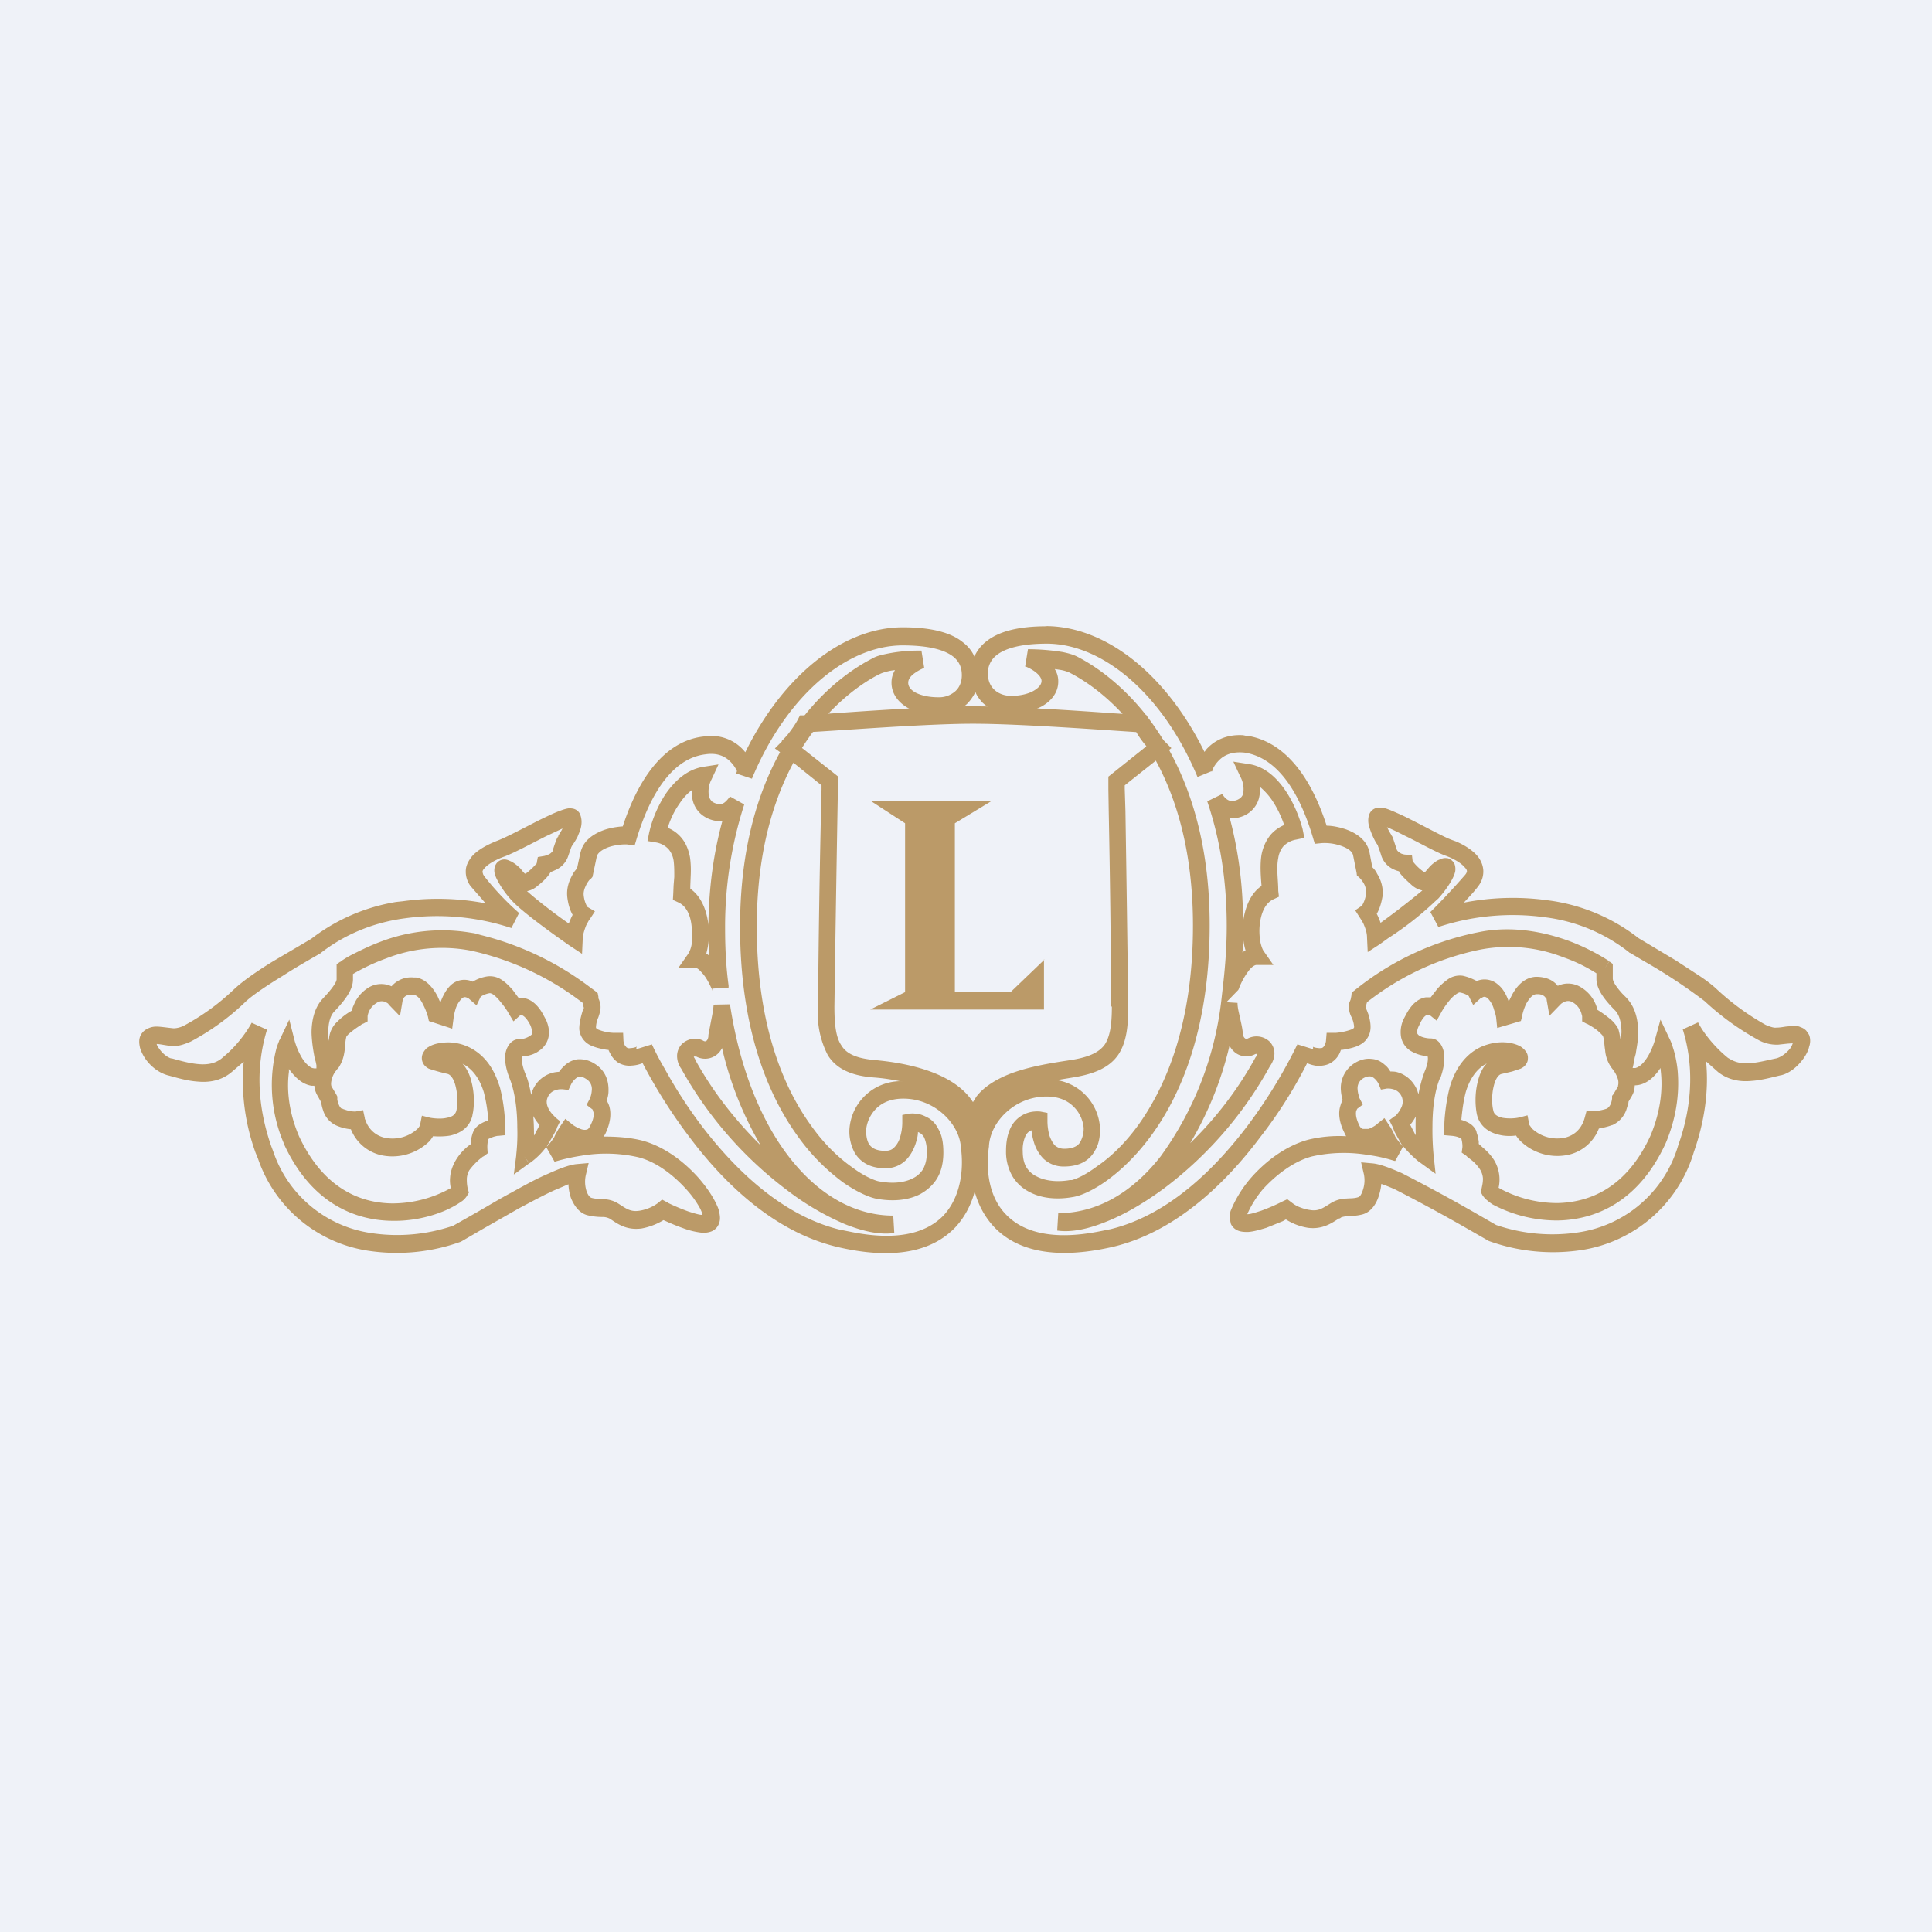
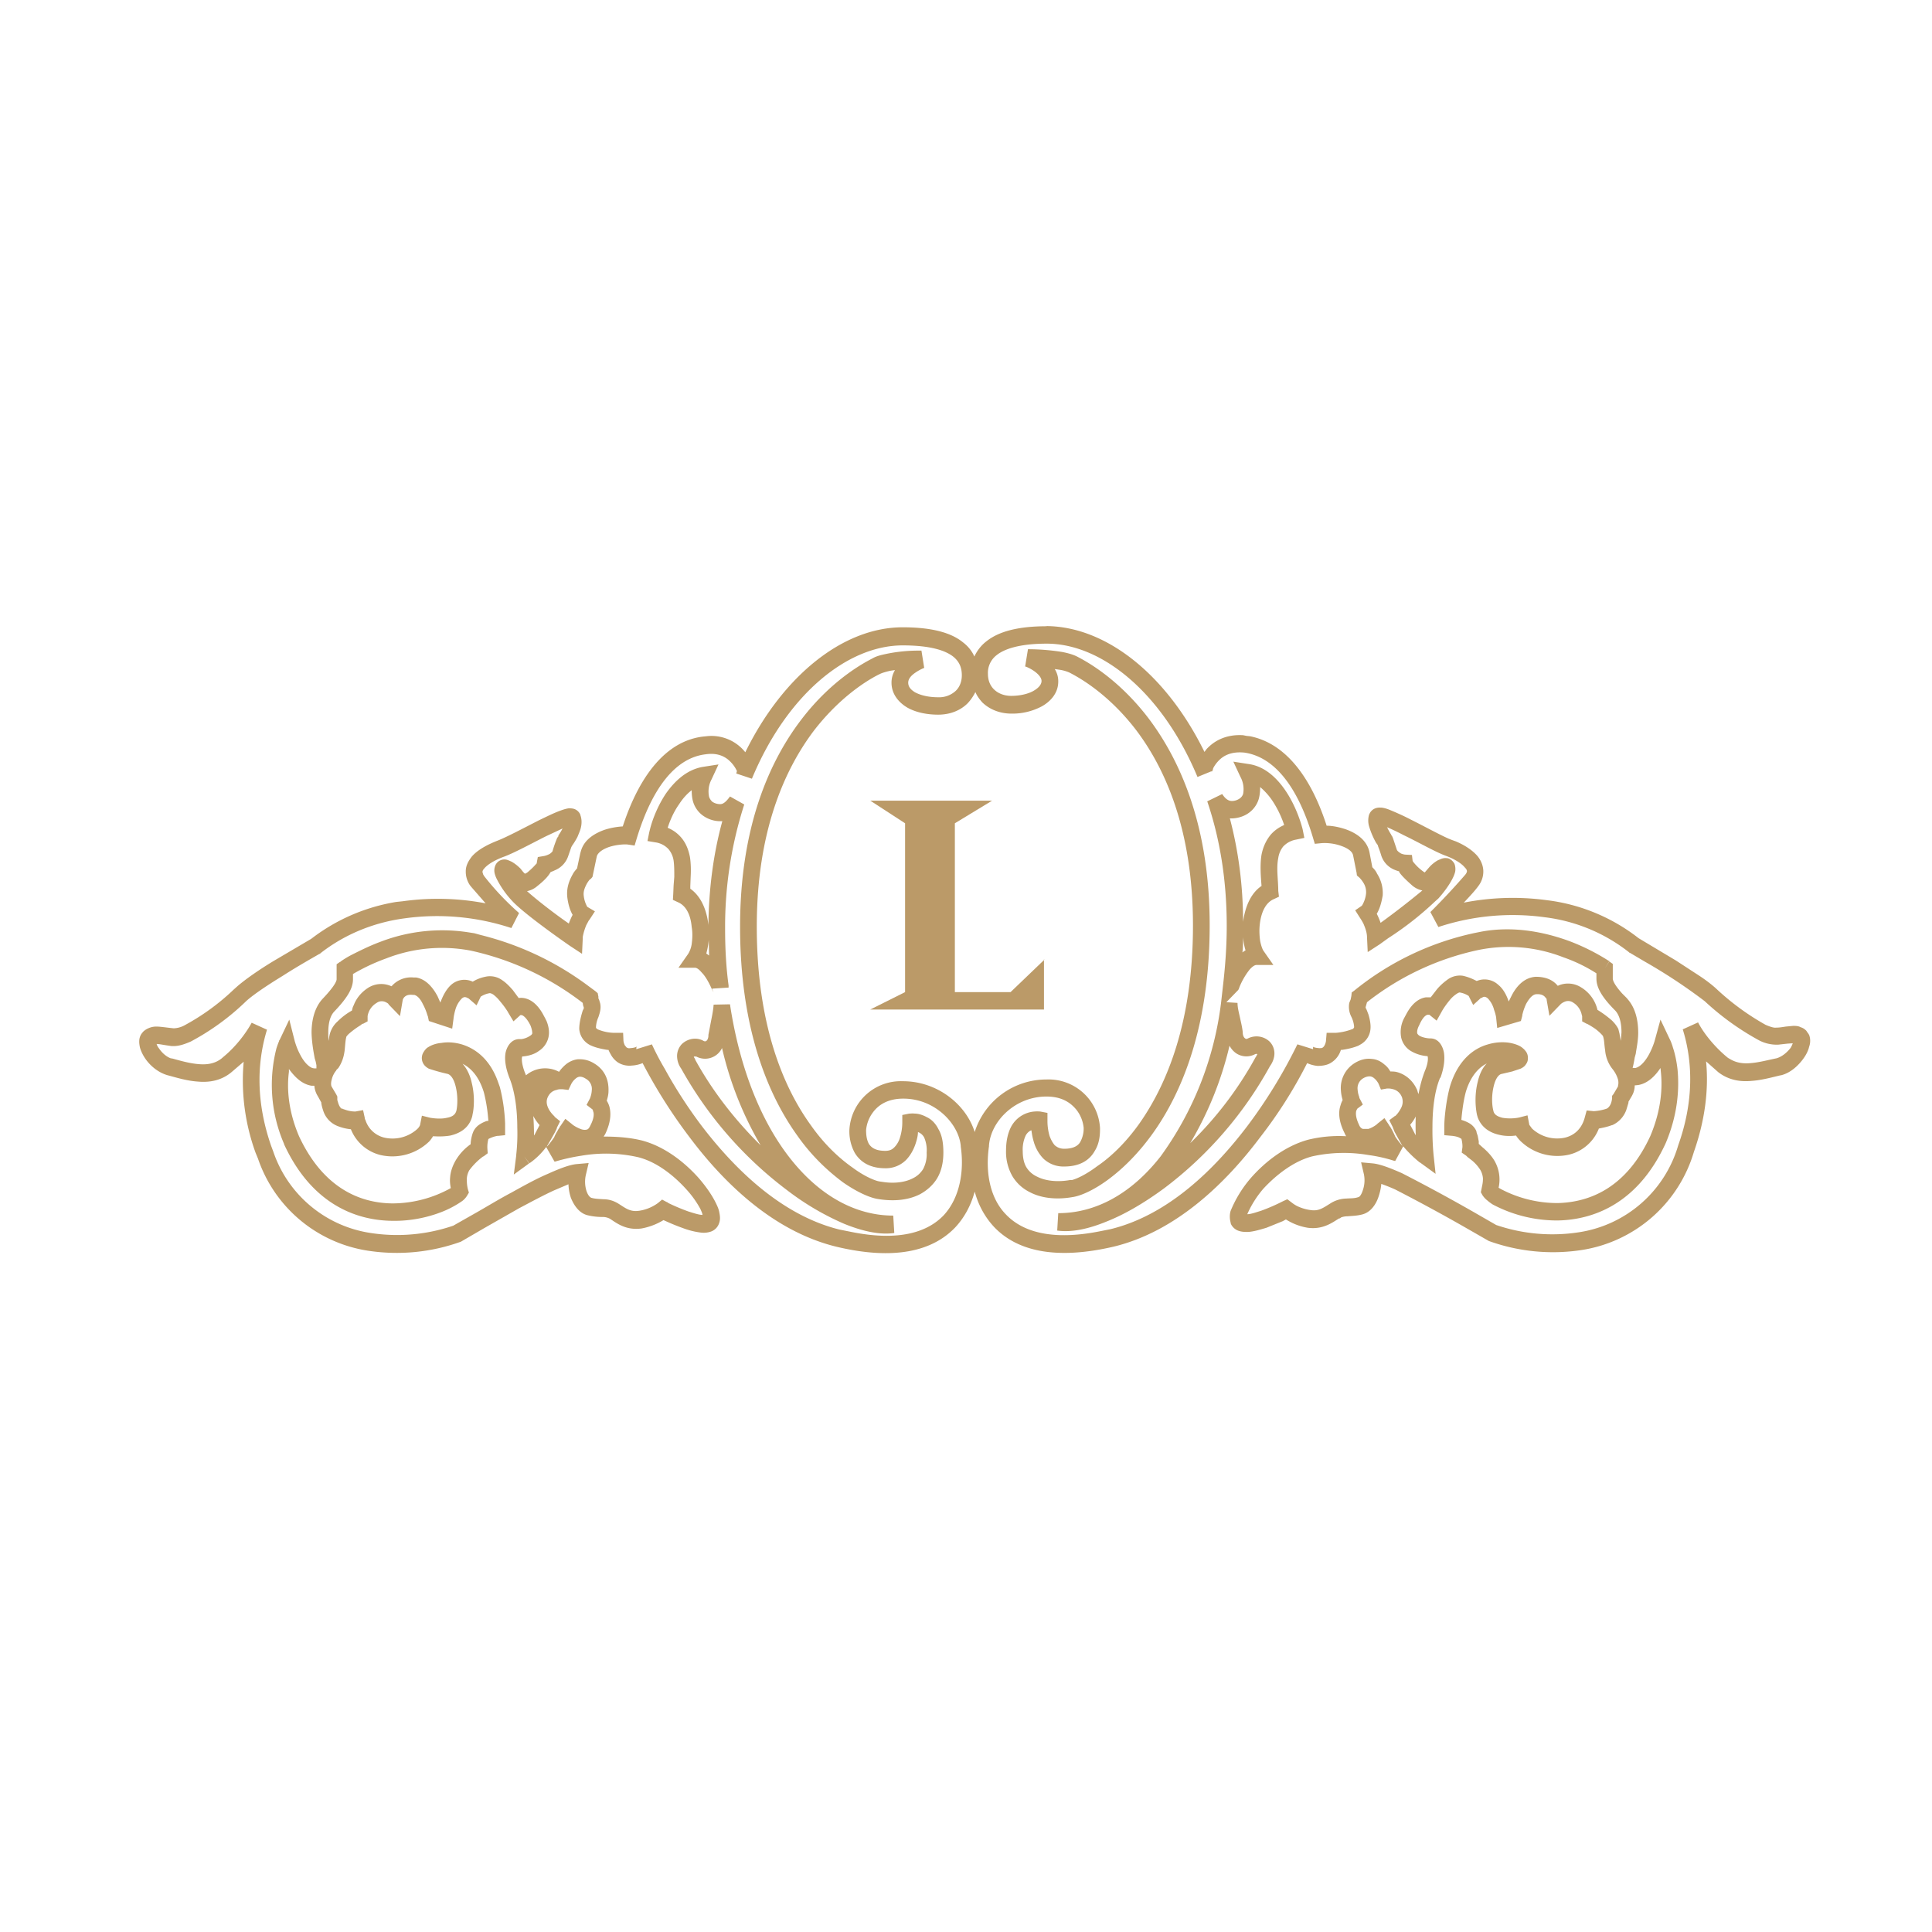
<svg xmlns="http://www.w3.org/2000/svg" viewBox="0 0 55.5 55.5">
-   <path d="M 0,0 H 55.5 V 55.5 H 0 Z" fill="rgb(239, 242, 248)" />
-   <path d="M 31.92,28.905 A 372.4,372.4 0 0,0 31.85,23.3 L 31.84,22.67 V 22.31 L 32.93,21.44 L 32.92,21.42 C 32.83,21.32 32.73,21.18 32.64,21.03 C 31.83,20.98 29.32,20.79 27.95,20.79 C 26.59,20.79 24.08,20.99 23.27,21.03 A 3.6,3.6 0 0,1 22.99,21.42 L 22.98,21.44 L 24.08,22.31 V 22.5 L 24.07,22.67 A 1681.27,1681.27 0 0,0 23.97,28.92 C 23.97,29.46 24.02,29.81 24.17,30.03 C 24.29,30.23 24.52,30.38 25.02,30.44 L 25.12,30.45 H 25.13 L 25.31,30.47 C 25.77,30.52 26.41,30.63 26.97,30.88 C 27.35,31.05 27.72,31.3 27.95,31.66 L 28.05,31.5 C 28.25,31.24 28.54,31.06 28.84,30.92 C 29.44,30.65 30.18,30.54 30.77,30.45 C 31.34,30.36 31.6,30.2 31.74,30 C 31.88,29.78 31.94,29.46 31.94,28.92 Z M 32.41,28.92 C 32.41,29.45 32.37,29.92 32.13,30.29 C 31.88,30.66 31.45,30.85 30.83,30.95 C 30.23,31.05 29.55,31.15 29.03,31.38 C 28.77,31.5 28.56,31.64 28.43,31.82 C 28.3,31.98 28.23,32.16 28.21,32.41 V 32.51 H 27.72 C 27.72,31.96 27.35,31.6 26.78,31.34 A 5.7,5.7 0 0,0 25.08,30.95 C 24.45,30.9 24.02,30.7 23.78,30.31 A 2.59,2.59 0 0,1 23.5,28.92 A 370,370 0 0,1 23.6,22.67 V 22.56 L 22.48,21.66 L 22.26,21.5 L 22.46,21.3 V 21.28 A 2.15,2.15 0 0,0 22.63,21.1 C 22.73,20.97 22.84,20.82 22.92,20.67 L 22.98,20.55 H 23.11 C 23.73,20.51 26.48,20.29 27.95,20.29 H 27.96 C 29.06,20.29 30.88,20.41 31.98,20.49 L 32.8,20.54 H 32.93 L 32.99,20.67 L 33.06,20.78 A 3.14,3.14 0 0,0 33.44,21.28 L 33.45,21.29 L 33.65,21.49 L 33.43,21.67 L 32.31,22.56 V 22.66 L 32.33,23.29 A 1937.54,1937.54 0 0,1 32.41,28.92 Z" fill="rgb(187, 154, 104)" />
-   <path d="M 30.06,17.985 C 31.78,18 33.51,19.38 34.6,21.6 L 34.66,21.52 C 34.87,21.29 35.21,21.09 35.71,21.12 L 35.81,21.14 L 35.91,21.15 C 36.91,21.35 37.65,22.29 38.11,23.72 C 38.27,23.72 38.47,23.76 38.65,23.82 C 38.91,23.91 39.26,24.1 39.34,24.48 L 39.42,24.9 V 24.91 C 39.46,24.95 39.52,25.01 39.56,25.1 C 39.65,25.24 39.74,25.46 39.72,25.73 L 39.71,25.78 C 39.67,26 39.61,26.15 39.55,26.25 A 2.03,2.03 0 0,1 39.66,26.51 A 23.71,23.71 0 0,0 40.86,25.58 A 0.64,0.64 0 0,1 40.56,25.43 C 40.38,25.27 40.26,25.15 40.2,25.06 L 40.19,25.03 A 0.93,0.93 0 0,1 40.07,24.99 A 0.66,0.66 0 0,1 39.68,24.58 A 3,3 0 0,0 39.59,24.32 L 39.58,24.28 L 39.53,24.21 A 2.28,2.28 0 0,1 39.33,23.74 A 0.6,0.6 0 0,1 39.33,23.4 L 39.35,23.36 A 0.3,0.3 0 0,1 39.51,23.22 A 0.37,0.37 0 0,1 39.66,23.2 C 39.74,23.2 39.83,23.23 39.91,23.26 C 40.08,23.33 40.31,23.43 40.52,23.54 C 40.92,23.74 41.34,23.97 41.61,24.09 L 41.71,24.13 L 41.82,24.17 C 42.06,24.27 42.3,24.42 42.45,24.6 C 42.53,24.7 42.6,24.84 42.61,25 A 0.68,0.68 0 0,1 42.47,25.45 C 42.37,25.59 42.21,25.76 42.05,25.93 A 7.3,7.3 0 0,1 44.44,25.86 C 45.42,25.98 46.33,26.37 47.07,26.95 L 48.14,27.59 L 48.8,28.02 C 49,28.15 49.18,28.29 49.3,28.4 A 7.23,7.23 0 0,0 50.72,29.44 C 50.88,29.51 50.98,29.53 51.02,29.52 H 51.03 C 51.13,29.52 51.23,29.5 51.3,29.49 L 51.51,29.47 C 51.58,29.47 51.66,29.47 51.73,29.51 C 51.8,29.53 51.85,29.57 51.89,29.61 L 51.93,29.67 L 51.94,29.68 L 51.97,29.73 C 52.02,29.86 52,29.99 51.97,30.07 C 51.95,30.17 51.89,30.29 51.82,30.39 C 51.68,30.59 51.45,30.82 51.16,30.89 H 51.15 C 50.93,30.94 50.62,31.03 50.32,31.05 C 50.02,31.08 49.67,31.04 49.36,30.8 L 49.01,30.49 C 49.09,31.29 48.98,32.18 48.66,33.09 A 4,4 0 0,1 45.43,35.91 A 5.44,5.44 0 0,1 42.77,35.65 L 42.09,35.26 A 51.45,51.45 0 0,0 40.08,34.17 A 4.99,4.99 0 0,0 39.68,34.01 C 39.67,34.14 39.64,34.26 39.6,34.38 C 39.53,34.59 39.38,34.83 39.12,34.89 C 38.96,34.93 38.81,34.93 38.71,34.94 A 0.56,0.56 0 0,0 38.53,34.97 L 38.49,35 H 38.47 C 38.3,35.1 38.02,35.33 37.57,35.27 A 1.67,1.67 0 0,1 36.94,35.03 L 36.85,35.08 L 36.38,35.27 C 36.21,35.32 36.02,35.38 35.85,35.39 C 35.77,35.39 35.68,35.39 35.59,35.36 A 0.38,0.38 0 0,1 35.36,35.16 L 35.35,35.12 V 35.11 A 0.61,0.61 0 0,1 35.35,34.79 A 3.43,3.43 0 0,1 35.95,33.82 C 36.35,33.37 36.92,32.92 37.58,32.74 C 37.95,32.65 38.32,32.62 38.67,32.64 A 0.92,0.92 0 0,1 38.62,32.54 C 38.46,32.22 38.44,31.95 38.51,31.75 A 0.7,0.7 0 0,1 38.57,31.6 A 1.2,1.2 0 0,1 38.52,31.33 A 0.84,0.84 0 0,1 38.93,30.53 C 39.1,30.43 39.26,30.4 39.41,30.42 C 39.56,30.43 39.68,30.5 39.77,30.58 C 39.85,30.64 39.9,30.71 39.94,30.78 C 40,30.78 40.07,30.78 40.14,30.8 C 40.32,30.85 40.54,30.98 40.68,31.25 L 40.71,31.31 L 40.73,31.38 L 40.75,31.43 C 40.79,31.2 40.85,30.98 40.93,30.77 C 41.02,30.56 41.03,30.41 41.01,30.34 A 1.08,1.08 0 0,1 40.51,30.18 A 0.61,0.61 0 0,1 40.25,29.8 A 0.86,0.86 0 0,1 40.34,29.24 L 40.41,29.11 C 40.57,28.82 40.76,28.68 40.96,28.65 H 41.1 L 41.27,28.43 C 41.35,28.33 41.46,28.23 41.57,28.15 A 0.6,0.6 0 0,1 42.02,28.03 C 42.2,28.07 42.32,28.13 42.42,28.18 L 42.48,28.16 A 0.58,0.58 0 0,1 43.04,28.29 C 43.2,28.42 43.29,28.62 43.34,28.77 L 43.42,28.61 C 43.53,28.39 43.75,28.08 44.12,28.06 C 44.42,28.06 44.62,28.16 44.75,28.32 L 44.77,28.31 A 0.7,0.7 0 0,1 45.43,28.37 A 1.03,1.03 0 0,1 45.89,29.01 A 3,3 0 0,1 46.31,29.32 C 46.37,29.38 46.44,29.46 46.49,29.56 L 46.5,29.6 L 46.52,29.68 L 46.56,29.9 L 46.58,29.66 C 46.58,29.4 46.53,29.17 46.4,29.03 C 45.99,28.62 45.86,28.35 45.86,28.11 V 27.96 A 4.5,4.5 0 0,0 44.91,27.5 A 4.32,4.32 0 0,0 42.47,27.29 A 7.8,7.8 0 0,0 39.27,28.79 L 39.25,28.86 L 39.23,28.93 V 28.95 L 39.26,29.01 L 39.31,29.14 C 39.35,29.27 39.38,29.42 39.37,29.55 A 0.56,0.56 0 0,1 39.09,30 L 39.02,30.04 C 38.85,30.11 38.68,30.14 38.55,30.16 H 38.52 A 0.84,0.84 0 0,1 38.47,30.28 A 0.65,0.65 0 0,1 38.25,30.52 C 38.15,30.59 38.01,30.62 37.85,30.62 A 0.95,0.95 0 0,1 37.55,30.54 A 13.06,13.06 0 0,1 36.2,32.67 C 35.24,33.95 33.81,35.37 32,35.81 C 30.29,36.21 29.2,35.92 28.56,35.25 C 28.28,34.95 28.1,34.6 28,34.23 C 27.9,34.6 27.72,34.96 27.44,35.26 C 26.8,35.93 25.71,36.22 24.01,35.81 C 22.19,35.36 20.77,33.95 19.81,32.67 A 14.94,14.94 0 0,1 18.46,30.54 A 0.95,0.95 0 0,1 18.15,30.61 A 0.62,0.62 0 0,1 17.75,30.52 A 0.65,0.65 0 0,1 17.54,30.28 A 0.86,0.86 0 0,1 17.48,30.16 H 17.45 C 17.33,30.14 17.15,30.11 16.99,30.04 A 0.58,0.58 0 0,1 16.74,29.84 A 0.57,0.57 0 0,1 16.64,29.56 C 16.64,29.38 16.69,29.19 16.74,29.03 L 16.77,28.97 V 28.94 L 16.75,28.88 L 16.74,28.81 A 8.1,8.1 0 0,0 13.53,27.31 A 4.4,4.4 0 0,0 11.1,27.53 A 5.73,5.73 0 0,0 10.14,27.98 V 28.13 C 10.14,28.37 10.01,28.63 9.61,29.05 C 9.48,29.18 9.43,29.4 9.43,29.67 C 9.43,29.75 9.43,29.83 9.45,29.9 A 0.74,0.74 0 0,1 9.7,29.34 A 1.85,1.85 0 0,1 10.11,29.03 C 10.12,28.99 10.13,28.93 10.16,28.88 C 10.22,28.72 10.34,28.53 10.57,28.38 A 0.7,0.7 0 0,1 11.24,28.33 H 11.25 A 0.74,0.74 0 0,1 11.88,28.08 H 11.95 C 12.27,28.13 12.47,28.43 12.57,28.62 L 12.65,28.8 C 12.71,28.64 12.8,28.44 12.95,28.3 A 0.57,0.57 0 0,1 13.58,28.2 C 13.68,28.14 13.81,28.08 13.99,28.05 A 0.6,0.6 0 0,1 14.43,28.16 C 14.55,28.24 14.65,28.35 14.73,28.44 L 14.9,28.67 A 0.5,0.5 0 0,1 15.04,28.67 C 15.24,28.7 15.43,28.84 15.59,29.12 L 15.66,29.25 L 15.7,29.33 C 15.77,29.5 15.79,29.67 15.75,29.82 A 0.63,0.63 0 0,1 15.48,30.19 C 15.32,30.31 15.12,30.34 15,30.35 C 14.98,30.43 14.99,30.57 15.07,30.79 L 15.11,30.89 C 15.18,31.06 15.22,31.25 15.26,31.45 A 0.85,0.85 0 0,1 16.06,30.79 C 16.1,30.73 16.16,30.66 16.24,30.59 C 16.32,30.52 16.44,30.45 16.59,30.43 C 16.75,30.42 16.91,30.45 17.07,30.55 C 17.42,30.76 17.49,31.09 17.48,31.35 C 17.48,31.45 17.45,31.55 17.43,31.62 A 0.7,0.7 0 0,1 17.5,31.77 C 17.56,31.97 17.55,32.23 17.39,32.57 A 0.92,0.92 0 0,1 17.34,32.65 C 17.68,32.65 18.06,32.67 18.43,32.76 C 19.09,32.93 19.67,33.39 20.07,33.84 C 20.27,34.07 20.43,34.3 20.54,34.51 C 20.59,34.61 20.64,34.71 20.66,34.81 C 20.68,34.91 20.7,35.02 20.66,35.13 A 0.38,0.38 0 0,1 20.42,35.38 A 0.65,0.65 0 0,1 20.15,35.41 A 2.22,2.22 0 0,1 19.62,35.28 A 5.87,5.87 0 0,1 19.15,35.09 L 19.06,35.05 A 1.87,1.87 0 0,1 18.43,35.29 C 17.98,35.35 17.72,35.14 17.52,35.01 A 0.44,0.44 0 0,0 17.3,34.96 C 17.2,34.96 17.04,34.95 16.88,34.91 C 16.63,34.85 16.48,34.61 16.4,34.41 A 1.36,1.36 0 0,1 16.33,34.02 L 15.93,34.19 C 15.62,34.33 15.27,34.52 14.91,34.71 L 13.91,35.28 L 13.24,35.67 A 5.44,5.44 0 0,1 10.58,35.93 A 3.97,3.97 0 0,1 7.41,33.28 L 7.34,33.11 A 6.08,6.08 0 0,1 7,30.5 L 6.65,30.8 C 6.35,31.05 6,31.1 5.68,31.07 C 5.38,31.05 5.08,30.96 4.86,30.9 C 4.56,30.83 4.32,30.62 4.18,30.42 C 4.11,30.32 4.05,30.2 4.02,30.09 C 4,29.99 3.97,29.83 4.07,29.69 L 4.11,29.64 C 4.15,29.6 4.21,29.56 4.26,29.54 A 0.55,0.55 0 0,1 4.49,29.49 C 4.61,29.49 4.79,29.52 4.99,29.54 A 0.7,0.7 0 0,0 5.29,29.46 A 6.53,6.53 0 0,0 6.71,28.43 L 6.81,28.34 C 7.05,28.13 7.47,27.84 7.87,27.6 L 8.94,26.97 C 9.64,26.43 10.47,26.06 11.38,25.91 L 11.57,25.89 A 7.3,7.3 0 0,1 13.95,25.95 L 13.54,25.48 L 13.5,25.43 A 0.69,0.69 0 0,1 13.38,25.03 C 13.38,24.86 13.46,24.73 13.55,24.61 C 13.72,24.41 14.01,24.26 14.29,24.15 C 14.55,24.05 15.02,23.8 15.49,23.56 C 15.7,23.46 15.92,23.35 16.09,23.29 C 16.17,23.26 16.26,23.23 16.34,23.22 C 16.38,23.22 16.44,23.22 16.5,23.24 A 0.3,0.3 0 0,1 16.67,23.4 V 23.41 C 16.72,23.54 16.71,23.67 16.69,23.76 C 16.67,23.86 16.62,23.96 16.59,24.04 A 2.18,2.18 0 0,1 16.43,24.3 L 16.41,24.34 L 16.32,24.6 A 0.67,0.67 0 0,1 15.94,25 A 1,1 0 0,1 15.82,25.05 L 15.8,25.08 C 15.74,25.18 15.63,25.3 15.44,25.45 A 0.64,0.64 0 0,1 15.14,25.6 C 15.44,25.87 15.99,26.29 16.34,26.53 A 1.95,1.95 0 0,1 16.45,26.28 C 16.39,26.18 16.33,26.02 16.3,25.8 C 16.26,25.51 16.36,25.28 16.45,25.12 C 16.49,25.04 16.55,24.98 16.58,24.94 V 24.93 L 16.67,24.51 L 16.69,24.44 C 16.79,24.1 17.11,23.93 17.36,23.84 C 17.54,23.78 17.73,23.75 17.89,23.74 C 18.37,22.27 19.14,21.29 20.19,21.16 L 20.29,21.15 A 1.24,1.24 0 0,1 21.41,21.61 C 22.49,19.41 24.22,18.02 25.93,18.02 C 26.78,18.02 27.33,18.18 27.66,18.45 C 27.82,18.57 27.93,18.72 27.99,18.86 C 28.06,18.71 28.17,18.55 28.34,18.42 C 28.68,18.15 29.22,17.99 30.07,17.99 Z M 20.97,28.85 C 21.25,30.7 21.87,32.23 22.71,33.29 C 23.54,34.34 24.57,34.92 25.66,34.92 L 25.69,35.42 C 25.27,35.48 24.78,35.37 24.26,35.16 A 7.69,7.69 0 0,1 22.61,34.19 A 11.14,11.14 0 0,1 19.57,30.7 A 0.63,0.63 0 0,1 19.45,30.33 A 0.5,0.5 0 0,1 19.59,29.99 C 19.75,29.84 19.99,29.79 20.19,29.89 C 20.25,29.93 20.28,29.91 20.29,29.9 C 20.3,29.9 20.34,29.86 20.35,29.77 V 29.73 L 20.43,29.31 C 20.46,29.16 20.49,29.01 20.5,28.86 L 20.98,28.85 Z M 35.88,21.95 C 36.35,22.02 36.7,22.37 36.94,22.73 C 37.18,23.09 37.34,23.51 37.42,23.82 L 37.47,24.07 L 37.23,24.12 A 0.66,0.66 0 0,0 36.86,24.32 A 0.69,0.69 0 0,0 36.72,24.65 C 36.66,24.95 36.72,25.27 36.72,25.59 L 36.74,25.76 L 36.59,25.83 C 36.36,25.93 36.23,26.2 36.19,26.55 C 36.17,26.72 36.18,26.89 36.2,27.03 C 36.23,27.18 36.27,27.28 36.3,27.32 L 36.58,27.72 H 36.1 C 36.06,27.72 36,27.74 35.9,27.85 A 2.02,2.02 0 0,0 35.6,28.37 A 0.28,0.28 0 0,1 35.57,28.44 L 35.55,28.46 L 35.23,28.79 L 35.55,28.81 C 35.55,28.95 35.59,29.09 35.62,29.23 C 35.65,29.37 35.69,29.53 35.7,29.66 C 35.7,29.77 35.75,29.82 35.77,29.83 C 35.79,29.85 35.81,29.85 35.85,29.83 C 36.05,29.73 36.3,29.76 36.47,29.92 C 36.55,30 36.61,30.12 36.61,30.26 C 36.61,30.39 36.56,30.52 36.48,30.63 A 11.05,11.05 0 0,1 33.45,34.13 C 32.88,34.55 32.32,34.88 31.79,35.09 C 31.28,35.3 30.79,35.41 30.37,35.35 L 30.4,34.85 C 31.49,34.85 32.51,34.28 33.34,33.22 A 9.46,9.46 0 0,0 35.08,28.78 L 35.14,28.25 C 35.2,27.72 35.24,27.17 35.24,26.6 C 35.24,25.27 35.04,24.08 34.68,23.02 L 35.11,22.81 C 35.2,22.95 35.29,23.01 35.39,23.01 A 0.4,0.4 0 0,0 35.61,22.94 A 0.26,0.26 0 0,0 35.71,22.81 A 0.74,0.74 0 0,0 35.63,22.31 L 35.43,21.88 L 35.88,21.95 Z M 13.28,30.55 C 13.42,30.7 13.51,30.91 13.55,31.1 C 13.62,31.37 13.63,31.69 13.59,31.94 L 13.57,32.04 V 32.05 C 13.48,32.42 13.19,32.56 12.94,32.62 C 12.77,32.65 12.6,32.65 12.44,32.64 A 0.94,0.94 0 0,1 12.33,32.79 A 1.52,1.52 0 0,1 10.93,33.18 A 1.23,1.23 0 0,1 10.08,32.44 A 1.4,1.4 0 0,1 9.68,32.34 A 0.7,0.7 0 0,1 9.28,31.89 A 1.12,1.12 0 0,1 9.23,31.69 V 31.67 L 9.13,31.49 A 0.67,0.67 0 0,1 9.03,31.19 H 8.95 C 8.65,31.14 8.45,30.91 8.3,30.71 V 30.79 C 8.24,31.24 8.27,31.89 8.59,32.64 C 9.29,34.14 10.35,34.56 11.27,34.57 A 3.46,3.46 0 0,0 12.95,34.13 C 12.93,34.03 12.92,33.93 12.93,33.83 C 12.94,33.67 12.99,33.52 13.07,33.37 A 1.5,1.5 0 0,1 13.52,32.87 C 13.52,32.79 13.54,32.67 13.58,32.55 L 13.6,32.5 A 0.5,0.5 0 0,1 13.78,32.3 A 0.9,0.9 0 0,1 13.99,32.2 H 14.03 L 14.02,32.09 A 4.5,4.5 0 0,0 13.9,31.38 C 13.75,30.89 13.5,30.66 13.27,30.55 Z M 42.71,30.55 C 42.49,30.66 42.25,30.9 42.11,31.36 C 42.04,31.62 42.01,31.88 41.99,32.06 L 41.98,32.17 L 42.01,32.18 C 42.07,32.2 42.15,32.23 42.23,32.28 A 0.5,0.5 0 0,1 42.41,32.49 L 42.42,32.54 L 42.45,32.63 L 42.48,32.79 V 32.86 L 42.59,32.96 C 42.7,33.05 42.85,33.2 42.94,33.36 A 1.08,1.08 0 0,1 43.05,34.12 L 43.12,34.16 A 3.49,3.49 0 0,0 44.74,34.56 C 45.66,34.54 46.72,34.13 47.41,32.63 C 47.73,31.87 47.76,31.23 47.71,30.78 L 47.7,30.68 C 47.56,30.89 47.35,31.12 47.06,31.17 L 46.96,31.18 C 46.96,31.27 46.94,31.36 46.9,31.44 L 46.88,31.48 L 46.78,31.65 V 31.68 L 46.72,31.88 A 0.76,0.76 0 0,1 46.32,32.32 H 46.31 C 46.15,32.38 46.02,32.4 45.93,32.42 A 1.23,1.23 0 0,1 45.07,33.17 A 1.52,1.52 0 0,1 43.67,32.77 A 0.94,0.94 0 0,1 43.55,32.62 C 43.41,32.64 43.23,32.64 43.07,32.6 C 42.84,32.55 42.57,32.42 42.45,32.1 L 42.43,32.03 C 42.37,31.75 42.37,31.39 42.45,31.08 C 42.49,30.9 42.57,30.69 42.71,30.55 Z M 16.65,30.93 A 0.22,0.22 0 0,0 16.53,30.99 A 0.5,0.5 0 0,0 16.41,31.14 L 16.33,31.31 L 16.16,31.29 H 16.12 C 16.08,31.29 16.04,31.29 15.99,31.31 C 15.89,31.33 15.79,31.39 15.73,31.53 C 15.68,31.65 15.71,31.77 15.78,31.89 A 0.86,0.86 0 0,0 15.93,32.07 V 32.08 L 16.09,32.21 L 16,32.39 L 15.99,32.43 L 15.94,32.53 A 10.86,10.86 0 0,1 15.71,32.93 H 15.72 A 2.3,2.3 0 0,0 15.92,32.67 C 15.96,32.57 16.01,32.5 16.04,32.44 L 16.08,32.38 V 32.36 H 16.09 L 16.24,32.14 L 16.44,32.3 L 16.45,32.31 A 1,1 0 0,0 16.7,32.44 C 16.76,32.46 16.82,32.46 16.85,32.45 C 16.88,32.45 16.92,32.42 16.96,32.33 C 17.08,32.1 17.06,31.97 17.04,31.93 A 0.17,0.17 0 0,0 17.02,31.87 L 16.85,31.74 L 16.95,31.55 L 16.97,31.49 A 0.7,0.7 0 0,0 17,31.32 A 0.33,0.33 0 0,0 16.83,30.99 C 16.74,30.93 16.68,30.93 16.65,30.93 Z M 39.35,30.92 C 39.32,30.92 39.26,30.92 39.17,30.97 A 0.33,0.33 0 0,0 39,31.3 A 0.7,0.7 0 0,0 39.05,31.52 V 31.54 L 39.15,31.73 L 38.99,31.85 L 38.96,31.91 C 38.95,31.96 38.93,32.08 39.04,32.31 C 39.08,32.41 39.13,32.42 39.15,32.43 H 39.31 A 0.8,0.8 0 0,0 39.55,32.3 L 39.57,32.28 L 39.77,32.12 L 39.91,32.33 V 32.34 L 39.93,32.36 A 2.05,2.05 0 0,1 40.08,32.65 A 2.08,2.08 0 0,0 40.28,32.91 L 40.29,32.92 A 11.08,11.08 0 0,1 40.06,32.51 L 40.02,32.41 L 40.01,32.38 L 39.91,32.18 L 40.07,32.06 H 40.08 A 0.74,0.74 0 0,0 40.22,31.88 C 40.29,31.77 40.32,31.65 40.27,31.51 L 40.25,31.47 A 0.36,0.36 0 0,0 40.02,31.29 A 0.52,0.52 0 0,0 39.84,31.27 L 39.67,31.3 L 39.6,31.13 A 0.4,0.4 0 0,0 39.57,31.08 A 0.5,0.5 0 0,0 39.47,30.97 A 0.22,0.22 0 0,0 39.36,30.92 Z M 20.74,30.11 A 0.54,0.54 0 0,1 20,30.35 H 19.93 L 19.94,30.38 L 19.96,30.41 L 19.97,30.43 V 30.44 C 20.48,31.37 21.14,32.2 21.85,32.9 A 9.95,9.95 0 0,1 20.74,30.1 Z M 35.32,30.04 A 9.93,9.93 0 0,1 34.19,32.84 A 10.4,10.4 0 0,0 36.07,30.37 H 36.08 V 30.35 A 0.26,0.26 0 0,0 36.12,30.28 A 0.1,0.1 0 0,0 36.06,30.28 A 0.53,0.53 0 0,1 35.5,30.25 A 0.62,0.62 0 0,1 35.32,30.04 Z M 15.32,32.06 A 7.15,7.15 0 0,1 15.34,32.62 L 15.36,32.59 L 15.5,32.32 A 1.32,1.32 0 0,1 15.32,32.06 Z M 40.68,32.05 A 1.12,1.12 0 0,1 40.51,32.31 L 40.65,32.58 L 40.67,32.61 A 8.19,8.19 0 0,1 40.67,32.05 Z M 17.02,31.87 Z M 11.57,28.73 Z M 42.55,28.67 Z M 20.93,28.37 L 20.46,28.4 C 20.46,28.41 20.46,28.44 20.48,28.46 C 20.48,28.49 20.5,28.5 20.51,28.51 L 20.48,28.48 L 20.46,28.44 C 20.36,28.21 20.26,28.04 20.16,27.94 C 20.06,27.82 20,27.8 19.96,27.8 H 19.49 L 19.77,27.4 A 0.76,0.76 0 0,0 19.87,27.12 C 19.89,26.97 19.9,26.8 19.87,26.63 C 19.84,26.28 19.71,26.02 19.48,25.92 L 19.33,25.85 L 19.34,25.68 L 19.35,25.44 L 19.37,25.19 C 19.37,25.02 19.37,24.86 19.35,24.72 A 0.66,0.66 0 0,0 19.21,24.4 A 0.63,0.63 0 0,0 18.84,24.2 L 18.6,24.16 L 18.65,23.91 L 18.68,23.79 C 18.76,23.49 18.91,23.13 19.12,22.81 C 19.37,22.45 19.72,22.11 20.19,22.03 L 20.64,21.96 L 20.44,22.39 A 0.74,0.74 0 0,0 20.37,22.89 C 20.39,22.95 20.42,22.99 20.46,23.03 A 0.4,0.4 0 0,0 20.69,23.1 C 20.76,23.1 20.84,23.06 20.97,22.88 L 21.38,23.11 A 11.45,11.45 0 0,0 20.83,26.69 C 20.83,27.25 20.86,27.8 20.93,28.31 V 28.36 Z M 20.36,27 A 2.16,2.16 0 0,1 20.29,27.39 L 20.37,27.45 L 20.36,27 Z M 35.71,26.92 C 35.71,27.06 35.71,27.22 35.69,27.36 A 0.8,0.8 0 0,1 35.78,27.3 A 1.76,1.76 0 0,1 35.71,26.92 Z M 19.87,22.7 C 19.74,22.8 19.62,22.93 19.51,23.1 C 19.36,23.31 19.25,23.56 19.18,23.78 A 1,1 0 0,1 19.56,24.05 C 19.71,24.22 19.78,24.42 19.82,24.62 C 19.85,24.82 19.85,25.02 19.84,25.2 L 19.83,25.46 V 25.53 C 20.17,25.77 20.31,26.2 20.35,26.57 V 26.6 C 20.36,25.51 20.5,24.5 20.75,23.59 H 20.66 A 0.86,0.86 0 0,1 20.18,23.42 A 0.76,0.76 0 0,1 19.91,23.03 C 19.88,22.93 19.87,22.81 19.87,22.7 Z M 36.2,22.61 C 36.2,22.73 36.19,22.84 36.16,22.95 A 0.76,0.76 0 0,1 35.89,23.34 C 35.76,23.44 35.59,23.5 35.41,23.51 H 35.33 C 35.57,24.42 35.71,25.42 35.71,26.51 V 26.48 C 35.76,26.11 35.9,25.68 36.24,25.45 C 36.22,25.2 36.19,24.85 36.24,24.55 C 36.28,24.35 36.36,24.15 36.51,23.97 C 36.61,23.86 36.73,23.77 36.89,23.7 A 2.95,2.95 0 0,0 36.55,23 C 36.45,22.85 36.32,22.71 36.2,22.61 Z M 40.58,24.76 Z M 34.82,22.16 Z M 42.55,28.66 L 42.32,28.87 L 42.19,28.61 A 0.67,0.67 0 0,0 41.93,28.51 S 41.9,28.51 41.83,28.56 C 41.77,28.6 41.7,28.66 41.63,28.75 A 2.35,2.35 0 0,0 41.42,29.05 L 41.41,29.07 L 41.27,29.32 L 41.06,29.15 H 41.02 C 41.01,29.15 40.9,29.15 40.77,29.45 C 40.7,29.58 40.71,29.65 40.71,29.67 C 40.71,29.69 40.73,29.72 40.77,29.75 C 40.87,29.81 41.02,29.83 41.09,29.83 C 41.34,29.83 41.45,30.07 41.48,30.24 C 41.51,30.44 41.48,30.68 41.38,30.96 H 41.37 C 41.2,31.36 41.15,31.91 41.15,32.36 A 7.73,7.73 0 0,0 41.18,33.16 L 41.24,33.72 L 40.8,33.4 L 40.78,33.39 A 3.45,3.45 0 0,1 40.31,32.93 L 40.08,33.35 H 40.07 L 40.03,33.34 A 4.3,4.3 0 0,0 39.31,33.18 A 4.19,4.19 0 0,0 37.69,33.22 C 37.16,33.36 36.66,33.75 36.29,34.15 A 2.94,2.94 0 0,0 35.83,34.88 C 35.93,34.88 36.07,34.83 36.23,34.78 A 5.45,5.45 0 0,0 36.85,34.51 L 36.98,34.45 L 37.1,34.54 A 0.98,0.98 0 0,0 37.25,34.64 C 37.35,34.69 37.49,34.74 37.64,34.76 C 37.83,34.79 37.94,34.74 38.09,34.65 L 38.25,34.55 A 0.9,0.9 0 0,1 38.68,34.43 C 38.81,34.42 38.9,34.43 39.02,34.39 C 39.04,34.39 39.1,34.35 39.15,34.19 A 0.87,0.87 0 0,0 39.18,33.73 L 39.1,33.39 L 39.43,33.42 C 39.65,33.44 39.95,33.56 40.27,33.7 A 51.47,51.47 0 0,1 42.32,34.81 L 42.98,35.19 A 4.99,4.99 0 0,0 45.35,35.4 A 3.52,3.52 0 0,0 48.21,32.9 C 48.65,31.67 48.64,30.53 48.34,29.57 L 48.78,29.37 C 48.95,29.7 49.28,30.1 49.64,30.39 L 49.71,30.43 C 49.88,30.53 50.07,30.56 50.29,30.54 C 50.54,30.52 50.79,30.45 51.04,30.4 C 51.2,30.35 51.34,30.23 51.44,30.1 A 0.73,0.73 0 0,0 51.5,29.97 L 51.35,29.98 L 51.08,30.01 H 51.07 A 1.1,1.1 0 0,1 50.54,29.89 A 7.7,7.7 0 0,1 48.97,28.76 A 15.54,15.54 0 0,0 47.26,27.63 L 46.82,27.37 H 46.81 L 46.79,27.35 A 4.87,4.87 0 0,0 44.38,26.35 A 6.8,6.8 0 0,0 41.32,26.63 L 41.09,26.2 L 41.12,26.17 L 41.2,26.09 A 20.2,20.2 0 0,0 42.09,25.13 C 42.14,25.07 42.14,25.03 42.14,25.03 C 42.14,25 42.13,24.97 42.08,24.92 C 41.99,24.81 41.81,24.69 41.55,24.59 C 41.26,24.49 40.74,24.19 40.32,23.99 A 7.08,7.08 0 0,0 39.84,23.76 L 39.85,23.77 A 1.78,1.78 0 0,0 39.96,23.97 L 39.97,23.99 L 39.98,24.01 L 39.78,24.14 L 39.98,24.01 L 39.99,24.02 A 0.7,0.7 0 0,1 40.03,24.12 L 40.13,24.42 C 40.15,24.45 40.18,24.48 40.25,24.52 A 0.49,0.49 0 0,0 40.36,24.55 L 40.56,24.56 L 40.58,24.73 L 40.59,24.75 A 1.43,1.43 0 0,0 40.92,25.06 H 40.93 L 41.06,24.91 A 1,1 0 0,1 41.31,24.71 L 41.36,24.69 C 41.4,24.67 41.46,24.65 41.51,24.65 C 41.55,24.65 41.61,24.65 41.65,24.68 C 41.71,24.71 41.75,24.76 41.78,24.81 C 41.82,24.91 41.81,25.01 41.8,25.05 A 0.8,0.8 0 0,1 41.74,25.21 C 41.66,25.38 41.5,25.61 41.32,25.81 L 41.23,25.89 A 9.07,9.07 0 0,1 39.88,26.95 L 39.63,27.13 L 39.29,27.35 L 39.27,26.93 C 39.27,26.79 39.22,26.66 39.17,26.54 A 1.56,1.56 0 0,0 39.07,26.37 L 38.93,26.15 L 39.12,26.02 L 39.14,25.99 A 0.86,0.86 0 0,0 39.24,25.69 A 0.5,0.5 0 0,0 39.16,25.35 A 0.8,0.8 0 0,0 39.05,25.21 L 38.98,25.15 L 38.97,25.07 L 38.87,24.57 C 38.85,24.47 38.74,24.37 38.5,24.29 A 1.43,1.43 0 0,0 37.97,24.22 L 37.77,24.24 L 37.71,24.04 C 37.25,22.51 36.56,21.74 35.75,21.62 C 35.35,21.58 35.13,21.72 35,21.86 A 0.9,0.9 0 0,0 34.85,22.07 L 34.84,22.11 V 22.13 H 34.83 A 0.48,0.48 0 0,1 34.82,22.16 H 34.79 L 34.4,22.32 C 33.39,19.9 31.65,18.49 30.07,18.49 C 29.27,18.49 28.84,18.65 28.63,18.82 A 0.64,0.64 0 0,0 28.38,19.36 C 28.38,19.54 28.44,19.69 28.55,19.8 C 28.66,19.91 28.83,19.99 29.05,19.99 C 29.31,19.99 29.55,19.93 29.7,19.84 C 29.87,19.74 29.92,19.64 29.92,19.56 C 29.92,19.48 29.85,19.38 29.71,19.28 A 1.22,1.22 0 0,0 29.47,19.15 H 29.45 V 19.14 L 29.53,18.65 H 29.57 A 6.33,6.33 0 0,1 30.52,18.73 C 30.67,18.76 30.82,18.8 30.94,18.86 C 31.13,18.96 32.08,19.44 32.99,20.63 C 33.89,21.82 34.75,23.7 34.75,26.58 C 34.75,29.44 33.98,31.36 33.1,32.58 C 32.66,33.19 32.2,33.62 31.8,33.91 C 31.4,34.2 31.03,34.36 30.8,34.39 C 30.4,34.46 29.94,34.44 29.57,34.24 A 1.2,1.2 0 0,1 29.09,33.8 A 1.4,1.4 0 0,1 28.9,33.06 C 28.9,32.78 28.95,32.56 29.04,32.38 A 0.83,0.83 0 0,1 29.72,31.93 A 0.85,0.85 0 0,1 29.87,31.93 H 29.88 L 30.09,31.97 V 32.22 A 1.55,1.55 0 0,0 30.15,32.63 C 30.19,32.74 30.24,32.83 30.3,32.9 C 30.36,32.95 30.44,33 30.57,33 C 30.87,33 30.99,32.89 31.04,32.79 A 0.8,0.8 0 0,0 31.13,32.4 A 1,1 0 0,0 30.93,31.89 C 30.77,31.69 30.52,31.5 30.06,31.5 C 29.16,31.5 28.46,32.21 28.41,32.91 V 32.93 C 28.31,33.62 28.41,34.39 28.9,34.89 C 29.34,35.35 30.15,35.66 31.6,35.37 L 31.9,35.31 C 33.55,34.91 34.89,33.59 35.83,32.35 A 14.42,14.42 0 0,0 37.27,30 L 37.72,30.14 V 30.07 C 37.7,30.05 37.72,30.1 37.9,30.11 C 37.95,30.11 37.98,30.11 38,30.09 A 0.16,0.16 0 0,0 38.05,30.03 A 0.38,0.38 0 0,0 38.09,29.91 L 38.11,29.67 H 38.37 A 1.68,1.68 0 0,0 38.83,29.57 L 38.88,29.55 V 29.54 L 38.9,29.51 A 0.77,0.77 0 0,0 38.82,29.21 A 0.63,0.63 0 0,1 38.76,28.81 L 38.8,28.71 L 38.82,28.61 L 38.83,28.51 L 38.9,28.46 A 8.19,8.19 0 0,1 42.37,26.8 L 42.57,26.76 C 43.52,26.59 44.41,26.79 45.07,27.03 A 6.1,6.1 0 0,1 46.21,27.6 H 46.23 V 27.61 L 46.1,27.82 L 46.23,27.62 L 46.33,27.69 V 28.11 C 46.33,28.13 46.33,28.24 46.6,28.54 L 46.73,28.67 L 46.78,28.73 C 47.01,29.01 47.06,29.38 47.06,29.67 C 47.06,29.9 47.01,30.12 46.99,30.27 L 46.96,30.38 A 3.88,3.88 0 0,1 46.9,30.68 H 46.98 C 47.11,30.65 47.25,30.51 47.37,30.29 A 2.15,2.15 0 0,0 47.53,29.91 L 47.7,29.29 L 47.97,29.86 L 47.76,29.97 L 47.97,29.86 L 47.98,29.88 A 1.53,1.53 0 0,1 48.06,30.1 C 48.11,30.25 48.16,30.46 48.19,30.72 C 48.24,31.25 48.21,31.99 47.85,32.84 C 47.07,34.54 45.82,35.04 44.75,35.06 A 3.94,3.94 0 0,1 42.88,34.6 A 1.36,1.36 0 0,1 42.72,34.48 A 0.63,0.63 0 0,1 42.62,34.38 L 42.59,34.34 L 42.54,34.25 L 42.56,34.15 L 42.58,34.05 A 0.88,0.88 0 0,0 42.6,33.85 A 0.56,0.56 0 0,0 42.52,33.6 A 1.17,1.17 0 0,0 42.29,33.34 L 42.16,33.24 L 42.12,33.2 L 41.99,33.11 L 42.01,32.96 A 0.47,0.47 0 0,0 42.01,32.89 A 0.84,0.84 0 0,0 41.98,32.71 H 41.97 A 0.38,0.38 0 0,0 41.87,32.66 A 0.86,0.86 0 0,0 41.72,32.63 L 41.49,32.61 V 32.35 A 3.7,3.7 0 0,1 41.51,32.02 C 41.53,31.82 41.57,31.52 41.65,31.22 C 41.87,30.48 42.31,30.12 42.75,30 C 42.95,29.94 43.15,29.93 43.32,29.95 C 43.47,29.97 43.63,30.02 43.72,30.09 L 43.78,30.14 L 43.83,30.2 C 43.87,30.25 43.9,30.33 43.89,30.42 C 43.89,30.51 43.84,30.57 43.8,30.62 A 0.44,0.44 0 0,1 43.68,30.7 L 43.44,30.78 L 43.14,30.85 C 43.07,30.86 42.97,30.95 42.91,31.2 C 42.85,31.44 42.85,31.72 42.9,31.91 C 42.92,32.01 43,32.07 43.16,32.11 C 43.33,32.14 43.52,32.13 43.65,32.1 L 43.88,32.04 L 43.93,32.3 V 32.31 L 44.01,32.42 A 1.06,1.06 0 0,0 44.96,32.68 C 45.2,32.62 45.34,32.48 45.42,32.35 A 0.89,0.89 0 0,0 45.52,32.12 L 45.58,31.9 L 45.78,31.92 H 45.79 A 1.46,1.46 0 0,0 46.15,31.85 C 46.2,31.83 46.25,31.77 46.28,31.69 A 0.65,0.65 0 0,0 46.31,31.55 V 31.48 L 46.35,31.43 L 46.48,31.21 V 31.19 C 46.49,31.16 46.5,31.09 46.48,31.01 A 0.86,0.86 0 0,0 46.33,30.72 A 1,1 0 0,1 46.11,30.17 C 46.08,29.98 46.09,29.89 46.05,29.77 L 46.04,29.75 A 1.37,1.37 0 0,0 45.82,29.55 A 2.6,2.6 0 0,0 45.59,29.41 H 45.58 L 45.45,29.34 V 29.19 L 45.44,29.16 A 0.54,0.54 0 0,0 45.19,28.8 A 0.25,0.25 0 0,0 44.94,28.78 A 0.39,0.39 0 0,0 44.84,28.84 L 44.51,29.18 L 44.43,28.72 V 28.7 A 0.21,0.21 0 0,0 44.39,28.65 C 44.37,28.62 44.3,28.55 44.14,28.56 C 44.04,28.56 43.94,28.66 43.84,28.84 A 1.6,1.6 0 0,0 43.73,29.16 V 29.18 L 43.69,29.33 L 43.01,29.53 L 42.98,29.24 V 29.23 A 1.26,1.26 0 0,0 42.92,29.01 A 0.74,0.74 0 0,0 42.74,28.68 C 42.68,28.63 42.64,28.63 42.61,28.64 A 0.2,0.2 0 0,0 42.56,28.67 H 42.55 Z M 14,32.98 L 14.01,33.13 L 13.89,33.22 H 13.88 A 1.88,1.88 0 0,0 13.48,33.62 A 0.56,0.56 0 0,0 13.41,33.86 C 13.41,33.94 13.41,34.03 13.44,34.16 L 13.47,34.26 L 13.41,34.36 A 0.56,0.56 0 0,1 13.28,34.5 A 2.85,2.85 0 0,1 12.65,34.83 C 12.28,34.97 11.8,35.08 11.27,35.07 C 10.19,35.06 8.94,34.56 8.16,32.87 V 32.86 A 4.25,4.25 0 0,1 7.94,30.12 A 2.33,2.33 0 0,1 8.02,29.9 V 29.88 H 8.03 L 8.15,29.94 L 8.03,29.88 L 8.31,29.29 L 8.47,29.92 L 8.48,29.95 A 1.93,1.93 0 0,0 8.63,30.31 C 8.73,30.5 8.85,30.63 8.97,30.68 L 9.02,30.69 H 9.09 V 30.6 L 9.07,30.5 L 9.04,30.4 C 9.02,30.28 8.96,30 8.95,29.67 C 8.95,29.37 9.01,28.97 9.27,28.69 C 9.67,28.27 9.67,28.15 9.67,28.13 V 27.7 L 9.77,27.63 L 9.9,27.83 L 9.77,27.63 H 9.78 L 9.8,27.61 A 2.7,2.7 0 0,1 10.1,27.43 C 10.3,27.33 10.59,27.18 10.94,27.05 A 4.94,4.94 0 0,1 13.44,26.78 L 13.63,26.81 L 13.81,26.86 A 8.62,8.62 0 0,1 16.91,28.33 L 17.1,28.47 L 17.17,28.53 L 17.19,28.63 V 28.68 L 17.21,28.72 L 17.24,28.82 C 17.27,28.96 17.24,29.07 17.19,29.22 A 0.78,0.78 0 0,0 17.12,29.52 L 17.13,29.54 L 17.17,29.57 A 1.3,1.3 0 0,0 17.63,29.67 H 17.9 L 17.91,29.9 A 0.41,0.41 0 0,0 17.95,30.03 L 18,30.09 C 18.02,30.1 18.05,30.12 18.1,30.11 C 18.28,30.1 18.3,30.05 18.29,30.07 L 18.28,30.1 V 30.13 A 0.2,0.2 0 0,0 18.28,30.14 L 18.73,30 V 30.01 L 18.75,30.05 A 7.72,7.72 0 0,0 19.1,30.71 C 19.34,31.15 19.7,31.74 20.17,32.36 C 21.12,33.6 22.46,34.91 24.11,35.32 L 24.41,35.38 C 25.85,35.68 26.66,35.38 27.11,34.91 C 27.58,34.4 27.7,33.63 27.6,32.94 V 32.92 C 27.54,32.28 26.86,31.56 25.95,31.56 C 25.49,31.56 25.23,31.75 25.08,31.95 A 1,1 0 0,0 24.88,32.46 C 24.88,32.58 24.89,32.73 24.96,32.86 C 25.02,32.95 25.13,33.06 25.43,33.06 C 25.56,33.06 25.63,33.02 25.69,32.96 A 0.66,0.66 0 0,0 25.85,32.69 A 1.48,1.48 0 0,0 25.92,32.25 V 32.03 L 26.12,31.99 L 26.16,32.24 L 26.12,31.99 H 26.14 A 0.68,0.68 0 0,1 26.28,31.99 C 26.37,31.99 26.49,32.02 26.62,32.09 C 26.75,32.15 26.87,32.26 26.96,32.44 C 27.06,32.61 27.1,32.83 27.1,33.11 C 27.1,33.4 27.04,33.65 26.92,33.85 C 26.8,34.05 26.62,34.2 26.44,34.3 C 26.06,34.5 25.6,34.51 25.2,34.44 C 24.97,34.4 24.61,34.24 24.21,33.96 C 23.81,33.66 23.34,33.24 22.91,32.63 C 22.03,31.41 21.26,29.49 21.26,26.62 C 21.26,23.74 22.11,21.86 23.02,20.67 C 23.92,19.49 24.88,19.01 25.07,18.91 C 25.19,18.84 25.34,18.81 25.48,18.78 A 4.57,4.57 0 0,1 26.43,18.69 H 26.47 L 26.55,19.19 H 26.54 A 1.28,1.28 0 0,0 26.3,19.32 C 26.15,19.42 26.09,19.52 26.09,19.61 C 26.09,19.71 26.14,19.8 26.29,19.89 C 26.46,19.98 26.69,20.03 26.95,20.03 A 0.7,0.7 0 0,0 27.45,19.85 C 27.56,19.75 27.63,19.59 27.63,19.4 S 27.58,19.02 27.38,18.86 C 27.16,18.69 26.74,18.54 25.93,18.54 C 24.35,18.54 22.61,19.94 21.6,22.37 L 21.15,22.22 L 21.17,22.15 L 21.15,22.11 A 0.91,0.91 0 0,0 21,21.9 C 20.87,21.76 20.65,21.61 20.26,21.67 C 19.45,21.77 18.76,22.55 18.29,24.09 L 18.23,24.29 L 18.03,24.26 C 17.95,24.25 17.72,24.26 17.5,24.33 C 17.3,24.4 17.19,24.49 17.15,24.58 L 17.14,24.62 L 17.02,25.19 L 16.97,25.25 H 16.96 L 16.93,25.28 A 0.85,0.85 0 0,0 16.85,25.4 C 16.8,25.5 16.75,25.61 16.77,25.74 A 0.83,0.83 0 0,0 16.87,26.05 L 17.09,26.18 L 16.94,26.41 L 16.91,26.45 L 16.84,26.58 C 16.8,26.68 16.76,26.8 16.74,26.92 V 26.97 L 16.72,27.4 L 16.37,27.17 C 16.24,27.08 15.19,26.35 14.77,25.94 A 2.72,2.72 0 0,1 14.27,25.25 A 0.8,0.8 0 0,1 14.21,25.09 A 0.37,0.37 0 0,1 14.23,24.86 A 0.28,0.28 0 0,1 14.5,24.69 C 14.57,24.69 14.64,24.73 14.69,24.75 C 14.8,24.81 14.89,24.89 14.95,24.95 L 15.03,25.05 L 15.08,25.1 L 15.14,25.07 C 15.31,24.93 15.38,24.84 15.42,24.8 V 24.78 L 15.45,24.62 L 15.63,24.59 A 0.6,0.6 0 0,0 15.75,24.55 A 0.25,0.25 0 0,0 15.85,24.48 L 15.87,24.46 A 3.48,3.48 0 0,1 16.01,24.06 H 16.02 V 24.04 L 16.04,24.03 V 24 A 1.57,1.57 0 0,0 16.16,23.8 L 15.69,24.02 C 15.27,24.23 14.74,24.52 14.45,24.62 C 14.19,24.72 14,24.84 13.91,24.95 C 13.87,24.99 13.86,25.03 13.86,25.05 L 13.88,25.12 L 13.91,25.17 A 7.95,7.95 0 0,0 14.89,26.21 L 14.91,26.23 L 14.69,26.66 A 6.8,6.8 0 0,0 11.63,26.38 C 10.72,26.5 9.89,26.85 9.21,27.38 L 9.19,27.4 H 9.18 C 9.01,27.5 8.56,27.75 8.11,28.04 C 7.65,28.32 7.21,28.62 7.04,28.79 A 7,7 0 0,1 5.48,29.92 C 5.32,29.99 5.15,30.05 5,30.05 H 4.93 C 4.7,30.02 4.58,29.99 4.5,29.99 C 4.51,30.03 4.53,30.07 4.57,30.12 C 4.65,30.24 4.77,30.35 4.9,30.4 L 4.96,30.41 C 5.21,30.48 5.46,30.55 5.72,30.57 C 5.96,30.59 6.18,30.55 6.36,30.41 L 6.43,30.35 C 6.77,30.07 7.06,29.69 7.23,29.38 L 7.67,29.58 C 7.37,30.56 7.36,31.68 7.79,32.92 L 7.85,33.08 A 3.5,3.5 0 0,0 10.65,35.42 A 4.99,4.99 0 0,0 13.02,35.21 L 13.69,34.83 C 13.99,34.66 14.33,34.45 14.69,34.26 C 15.05,34.06 15.41,33.86 15.74,33.72 C 16.05,33.58 16.35,33.46 16.57,33.44 L 16.91,33.41 L 16.83,33.75 A 0.89,0.89 0 0,0 16.85,34.22 C 16.9,34.36 16.96,34.4 16.99,34.41 C 17.1,34.44 17.19,34.44 17.33,34.45 C 17.46,34.45 17.61,34.48 17.77,34.58 C 17.99,34.72 18.11,34.82 18.37,34.78 A 1.22,1.22 0 0,0 18.9,34.56 L 19.02,34.46 L 19.15,34.53 H 19.16 L 19.2,34.56 A 6.11,6.11 0 0,0 19.77,34.8 C 19.93,34.85 20.08,34.9 20.18,34.9 C 20.18,34.86 20.15,34.8 20.12,34.73 A 2.82,2.82 0 0,0 19.72,34.17 C 19.36,33.77 18.86,33.37 18.32,33.24 A 4.19,4.19 0 0,0 16.7,33.2 A 5.71,5.71 0 0,0 15.94,33.37 H 15.93 L 15.69,32.95 A 2.07,2.07 0 0,1 15.22,33.41 H 15.21 V 33.42 L 15.06,33.22 L 15.2,33.42 L 14.76,33.74 L 14.83,33.19 V 33.17 A 5.4,5.4 0 0,0 14.86,32.39 C 14.86,31.92 14.8,31.38 14.64,30.98 C 14.53,30.7 14.49,30.46 14.52,30.26 C 14.55,30.09 14.67,29.85 14.92,29.85 H 14.98 A 0.6,0.6 0 0,0 15.22,29.76 C 15.27,29.73 15.28,29.71 15.29,29.69 C 15.29,29.66 15.29,29.59 15.24,29.46 C 15.1,29.18 14.99,29.16 14.98,29.16 H 14.95 L 14.75,29.34 L 14.6,29.09 L 14.59,29.07 A 2.44,2.44 0 0,0 14.37,28.77 A 1.05,1.05 0 0,0 14.17,28.57 C 14.11,28.53 14.07,28.53 14.07,28.53 A 0.67,0.67 0 0,0 13.81,28.63 L 13.69,28.88 L 13.46,28.68 H 13.45 A 0.25,0.25 0 0,0 13.39,28.65 C 13.35,28.64 13.32,28.64 13.27,28.68 A 0.74,0.74 0 0,0 13.08,29.01 A 1.68,1.68 0 0,0 13.03,29.24 V 29.25 L 12.99,29.55 L 12.32,29.33 L 12.29,29.19 L 12.28,29.17 A 1.59,1.59 0 0,0 12.15,28.85 C 12.07,28.68 11.98,28.6 11.9,28.58 H 11.86 C 11.7,28.56 11.64,28.62 11.61,28.65 A 0.21,0.21 0 0,0 11.57,28.72 L 11.49,29.19 L 11.17,28.86 L 11.15,28.83 A 0.39,0.39 0 0,0 11.06,28.78 A 0.25,0.25 0 0,0 10.82,28.81 A 0.54,0.54 0 0,0 10.56,29.19 V 29.34 L 10.43,29.41 H 10.41 L 10.36,29.45 A 2.57,2.57 0 0,0 10.02,29.7 A 0.5,0.5 0 0,0 9.95,29.78 C 9.92,29.9 9.92,29.99 9.9,30.18 C 9.88,30.33 9.84,30.5 9.72,30.68 L 9.66,30.74 V 30.75 A 0.62,0.62 0 0,0 9.53,31.01 C 9.5,31.12 9.51,31.19 9.53,31.22 L 9.66,31.44 L 9.69,31.5 V 31.6 L 9.72,31.7 C 9.75,31.78 9.78,31.83 9.82,31.85 H 9.85 V 31.86 H 9.86 L 9.95,31.89 A 0.84,0.84 0 0,0 10.21,31.93 L 10.43,31.89 L 10.48,32.12 V 32.14 L 10.5,32.18 A 0.75,0.75 0 0,0 11.04,32.68 A 1.06,1.06 0 0,0 11.99,32.43 C 12.05,32.37 12.07,32.32 12.07,32.3 L 12.12,32.05 L 12.36,32.11 C 12.48,32.13 12.68,32.15 12.84,32.11 C 13.01,32.08 13.08,32.01 13.11,31.91 C 13.15,31.73 13.15,31.45 13.09,31.21 C 13.03,30.96 12.93,30.87 12.86,30.85 A 5.46,5.46 0 0,1 12.32,30.7 A 0.44,0.44 0 0,1 12.21,30.62 A 0.32,0.32 0 0,1 12.17,30.22 A 0.49,0.49 0 0,1 12.27,30.1 L 12.32,30.07 C 12.42,30.01 12.55,29.97 12.68,29.96 C 12.85,29.93 13.05,29.94 13.26,30 C 13.66,30.12 14.08,30.43 14.31,31.09 L 14.36,31.23 A 5,5 0 0,1 14.51,32.28 V 32.61 L 14.31,32.63 H 14.29 A 0.86,0.86 0 0,0 14.03,32.72 A 0.84,0.84 0 0,0 14,32.96 V 32.97 Z M 30.4,19.58 C 30.4,19.91 30.18,20.15 29.93,20.29 A 1.8,1.8 0 0,1 29.06,20.5 C 28.72,20.5 28.43,20.38 28.22,20.18 C 28.13,20.08 28.06,19.98 28.02,19.88 C 27.96,20 27.88,20.12 27.78,20.22 C 27.57,20.42 27.28,20.53 26.95,20.53 C 26.64,20.53 26.32,20.47 26.07,20.33 C 25.83,20.19 25.61,19.95 25.61,19.61 C 25.61,19.47 25.65,19.35 25.71,19.25 A 3,3 0 0,0 25.57,19.27 C 25.44,19.3 25.34,19.33 25.28,19.36 C 25.11,19.44 24.23,19.89 23.38,20.99 C 22.55,22.09 21.74,23.86 21.74,26.62 C 21.74,29.39 22.48,31.2 23.29,32.32 C 23.69,32.89 24.12,33.28 24.49,33.54 C 24.8,33.77 25.07,33.89 25.22,33.93 L 25.27,33.94 L 25.41,33.96 C 25.71,34 26.01,33.96 26.22,33.85 A 0.7,0.7 0 0,0 26.52,33.58 A 0.91,0.91 0 0,0 26.62,33.11 A 0.92,0.92 0 0,0 26.55,32.68 A 0.33,0.33 0 0,0 26.37,32.52 C 26.37,32.62 26.34,32.74 26.3,32.86 C 26.25,33.01 26.16,33.19 26.02,33.33 A 0.82,0.82 0 0,1 25.43,33.56 C 24.99,33.56 24.71,33.38 24.55,33.11 A 1.3,1.3 0 0,1 24.4,32.46 A 1.48,1.48 0 0,1 25.94,31.06 C 26.92,31.06 27.75,31.72 28,32.52 A 2.16,2.16 0 0,1 30.06,31.01 A 1.48,1.48 0 0,1 31.6,32.41 C 31.6,32.55 31.6,32.82 31.45,33.06 C 31.3,33.33 31.02,33.51 30.57,33.51 A 0.83,0.83 0 0,1 29.97,33.28 A 1.14,1.14 0 0,1 29.7,32.81 A 1.88,1.88 0 0,1 29.63,32.47 L 29.6,32.48 A 0.34,0.34 0 0,0 29.46,32.63 A 0.96,0.96 0 0,0 29.38,33.07 C 29.38,33.27 29.42,33.43 29.49,33.54 C 29.56,33.65 29.66,33.74 29.79,33.8 C 30.04,33.93 30.39,33.96 30.73,33.9 H 30.79 C 30.94,33.86 31.2,33.74 31.52,33.5 C 31.89,33.25 32.32,32.85 32.72,32.29 C 33.52,31.16 34.27,29.36 34.27,26.59 S 33.46,22.05 32.62,20.95 C 31.77,19.85 30.89,19.41 30.72,19.32 A 1.12,1.12 0 0,0 30.44,19.24 L 30.3,19.22 C 30.36,19.32 30.4,19.43 30.4,19.57 Z M 10.47,32.13 Z" fill="rgb(187, 154, 104)" />
+   <path d="M 30.06,17.985 C 31.78,18 33.51,19.38 34.6,21.6 L 34.66,21.52 C 34.87,21.29 35.21,21.09 35.71,21.12 L 35.81,21.14 L 35.91,21.15 C 36.91,21.35 37.65,22.29 38.11,23.72 C 38.27,23.72 38.47,23.76 38.65,23.82 C 38.91,23.91 39.26,24.1 39.34,24.48 L 39.42,24.9 V 24.91 C 39.46,24.95 39.52,25.01 39.56,25.1 C 39.65,25.24 39.74,25.46 39.72,25.73 L 39.71,25.78 C 39.67,26 39.61,26.15 39.55,26.25 A 2.03,2.03 0 0,1 39.66,26.51 A 23.71,23.71 0 0,0 40.86,25.58 A 0.64,0.64 0 0,1 40.56,25.43 C 40.38,25.27 40.26,25.15 40.2,25.06 L 40.19,25.03 A 0.93,0.93 0 0,1 40.07,24.99 A 0.66,0.66 0 0,1 39.68,24.58 A 3,3 0 0,0 39.59,24.32 L 39.58,24.28 L 39.53,24.21 A 2.28,2.28 0 0,1 39.33,23.74 A 0.6,0.6 0 0,1 39.33,23.4 L 39.35,23.36 A 0.3,0.3 0 0,1 39.51,23.22 A 0.37,0.37 0 0,1 39.66,23.2 C 39.74,23.2 39.83,23.23 39.91,23.26 C 40.08,23.33 40.31,23.43 40.52,23.54 C 40.92,23.74 41.34,23.97 41.61,24.09 L 41.71,24.13 L 41.82,24.17 C 42.06,24.27 42.3,24.42 42.45,24.6 C 42.53,24.7 42.6,24.84 42.61,25 A 0.68,0.68 0 0,1 42.47,25.45 C 42.37,25.59 42.21,25.76 42.05,25.93 A 7.3,7.3 0 0,1 44.44,25.86 C 45.42,25.98 46.33,26.37 47.07,26.95 L 48.14,27.59 L 48.8,28.02 C 49,28.15 49.18,28.29 49.3,28.4 A 7.23,7.23 0 0,0 50.72,29.44 C 50.88,29.51 50.98,29.53 51.02,29.52 H 51.03 C 51.13,29.52 51.23,29.5 51.3,29.49 L 51.51,29.47 C 51.58,29.47 51.66,29.47 51.73,29.51 C 51.8,29.53 51.85,29.57 51.89,29.61 L 51.93,29.67 L 51.94,29.68 L 51.97,29.73 C 52.02,29.86 52,29.99 51.97,30.07 C 51.95,30.17 51.89,30.29 51.82,30.39 C 51.68,30.59 51.45,30.82 51.16,30.89 H 51.15 C 50.93,30.94 50.62,31.03 50.32,31.05 C 50.02,31.08 49.67,31.04 49.36,30.8 L 49.01,30.49 C 49.09,31.29 48.98,32.18 48.66,33.09 A 4,4 0 0,1 45.43,35.91 A 5.44,5.44 0 0,1 42.77,35.65 L 42.09,35.26 A 51.45,51.45 0 0,0 40.08,34.17 A 4.99,4.99 0 0,0 39.68,34.01 C 39.67,34.14 39.64,34.26 39.6,34.38 C 39.53,34.59 39.38,34.83 39.12,34.89 C 38.96,34.93 38.81,34.93 38.71,34.94 A 0.56,0.56 0 0,0 38.53,34.97 L 38.49,35 H 38.47 C 38.3,35.1 38.02,35.33 37.57,35.27 A 1.67,1.67 0 0,1 36.94,35.03 L 36.85,35.08 L 36.38,35.27 C 36.21,35.32 36.02,35.38 35.85,35.39 C 35.77,35.39 35.68,35.39 35.59,35.36 A 0.38,0.38 0 0,1 35.36,35.16 L 35.35,35.12 V 35.11 A 0.61,0.61 0 0,1 35.35,34.79 A 3.43,3.43 0 0,1 35.95,33.82 C 36.35,33.37 36.92,32.92 37.58,32.74 C 37.95,32.65 38.32,32.62 38.67,32.64 A 0.92,0.92 0 0,1 38.62,32.54 C 38.46,32.22 38.44,31.95 38.51,31.75 A 0.7,0.7 0 0,1 38.57,31.6 A 1.2,1.2 0 0,1 38.52,31.33 A 0.84,0.84 0 0,1 38.93,30.53 C 39.1,30.43 39.26,30.4 39.41,30.42 C 39.56,30.43 39.68,30.5 39.77,30.58 C 39.85,30.64 39.9,30.71 39.94,30.78 C 40,30.78 40.07,30.78 40.14,30.8 C 40.32,30.85 40.54,30.98 40.68,31.25 L 40.71,31.31 L 40.73,31.38 L 40.75,31.43 C 40.79,31.2 40.85,30.98 40.93,30.77 C 41.02,30.56 41.03,30.41 41.01,30.34 A 1.08,1.08 0 0,1 40.51,30.18 A 0.61,0.61 0 0,1 40.25,29.8 A 0.86,0.86 0 0,1 40.34,29.24 L 40.41,29.11 C 40.57,28.82 40.76,28.68 40.96,28.65 H 41.1 L 41.27,28.43 C 41.35,28.33 41.46,28.23 41.57,28.15 A 0.6,0.6 0 0,1 42.02,28.03 C 42.2,28.07 42.32,28.13 42.42,28.18 L 42.48,28.16 A 0.58,0.58 0 0,1 43.04,28.29 C 43.2,28.42 43.29,28.62 43.34,28.77 L 43.42,28.61 C 43.53,28.39 43.75,28.08 44.12,28.06 C 44.42,28.06 44.62,28.16 44.75,28.32 L 44.77,28.31 A 0.7,0.7 0 0,1 45.43,28.37 A 1.03,1.03 0 0,1 45.89,29.01 A 3,3 0 0,1 46.31,29.32 C 46.37,29.38 46.44,29.46 46.49,29.56 L 46.5,29.6 L 46.52,29.68 L 46.56,29.9 L 46.58,29.66 C 46.58,29.4 46.53,29.17 46.4,29.03 C 45.99,28.62 45.86,28.35 45.86,28.11 V 27.96 A 4.5,4.5 0 0,0 44.91,27.5 A 4.32,4.32 0 0,0 42.47,27.29 A 7.8,7.8 0 0,0 39.27,28.79 L 39.25,28.86 L 39.23,28.93 V 28.95 L 39.26,29.01 L 39.31,29.14 C 39.35,29.27 39.38,29.42 39.37,29.55 A 0.56,0.56 0 0,1 39.09,30 L 39.02,30.04 C 38.85,30.11 38.68,30.14 38.55,30.16 H 38.52 A 0.84,0.84 0 0,1 38.47,30.28 A 0.65,0.65 0 0,1 38.25,30.52 C 38.15,30.59 38.01,30.62 37.85,30.62 A 0.95,0.95 0 0,1 37.55,30.54 A 13.06,13.06 0 0,1 36.2,32.67 C 35.24,33.95 33.81,35.37 32,35.81 C 30.29,36.21 29.2,35.92 28.56,35.25 C 28.28,34.95 28.1,34.6 28,34.23 C 27.9,34.6 27.72,34.96 27.44,35.26 C 26.8,35.93 25.71,36.22 24.01,35.81 C 22.19,35.36 20.77,33.95 19.81,32.67 A 14.94,14.94 0 0,1 18.46,30.54 A 0.95,0.95 0 0,1 18.15,30.61 A 0.62,0.62 0 0,1 17.75,30.52 A 0.65,0.65 0 0,1 17.54,30.28 A 0.86,0.86 0 0,1 17.48,30.16 H 17.45 C 17.33,30.14 17.15,30.11 16.99,30.04 A 0.58,0.58 0 0,1 16.74,29.84 A 0.57,0.57 0 0,1 16.64,29.56 C 16.64,29.38 16.69,29.19 16.74,29.03 L 16.77,28.97 V 28.94 L 16.75,28.88 L 16.74,28.81 A 8.1,8.1 0 0,0 13.53,27.31 A 4.4,4.4 0 0,0 11.1,27.53 A 5.73,5.73 0 0,0 10.14,27.98 V 28.13 C 10.14,28.37 10.01,28.63 9.61,29.05 C 9.48,29.18 9.43,29.4 9.43,29.67 C 9.43,29.75 9.43,29.83 9.45,29.9 A 0.74,0.74 0 0,1 9.7,29.34 A 1.85,1.85 0 0,1 10.11,29.03 C 10.12,28.99 10.13,28.93 10.16,28.88 C 10.22,28.72 10.34,28.53 10.57,28.38 A 0.7,0.7 0 0,1 11.24,28.33 H 11.25 A 0.74,0.74 0 0,1 11.88,28.08 H 11.95 C 12.27,28.13 12.47,28.43 12.57,28.62 L 12.65,28.8 C 12.71,28.64 12.8,28.44 12.95,28.3 A 0.57,0.57 0 0,1 13.58,28.2 C 13.68,28.14 13.81,28.08 13.99,28.05 A 0.6,0.6 0 0,1 14.43,28.16 C 14.55,28.24 14.65,28.35 14.73,28.44 L 14.9,28.67 A 0.5,0.5 0 0,1 15.04,28.67 C 15.24,28.7 15.43,28.84 15.59,29.12 L 15.66,29.25 L 15.7,29.33 C 15.77,29.5 15.79,29.67 15.75,29.82 A 0.63,0.63 0 0,1 15.48,30.19 C 15.32,30.31 15.12,30.34 15,30.35 C 14.98,30.43 14.99,30.57 15.07,30.79 L 15.11,30.89 A 0.85,0.85 0 0,1 16.06,30.79 C 16.1,30.73 16.16,30.66 16.24,30.59 C 16.32,30.52 16.44,30.45 16.59,30.43 C 16.75,30.42 16.91,30.45 17.07,30.55 C 17.42,30.76 17.49,31.09 17.48,31.35 C 17.48,31.45 17.45,31.55 17.43,31.62 A 0.7,0.7 0 0,1 17.5,31.77 C 17.56,31.97 17.55,32.23 17.39,32.57 A 0.92,0.92 0 0,1 17.34,32.65 C 17.68,32.65 18.06,32.67 18.43,32.76 C 19.09,32.93 19.67,33.39 20.07,33.84 C 20.27,34.07 20.43,34.3 20.54,34.51 C 20.59,34.61 20.64,34.71 20.66,34.81 C 20.68,34.91 20.7,35.02 20.66,35.13 A 0.38,0.38 0 0,1 20.42,35.38 A 0.65,0.65 0 0,1 20.15,35.41 A 2.22,2.22 0 0,1 19.62,35.28 A 5.87,5.87 0 0,1 19.15,35.09 L 19.06,35.05 A 1.87,1.87 0 0,1 18.43,35.29 C 17.98,35.35 17.72,35.14 17.52,35.01 A 0.44,0.44 0 0,0 17.3,34.96 C 17.2,34.96 17.04,34.95 16.88,34.91 C 16.63,34.85 16.48,34.61 16.4,34.41 A 1.36,1.36 0 0,1 16.33,34.02 L 15.93,34.19 C 15.62,34.33 15.27,34.52 14.91,34.71 L 13.91,35.28 L 13.24,35.67 A 5.44,5.44 0 0,1 10.58,35.93 A 3.97,3.97 0 0,1 7.41,33.28 L 7.34,33.11 A 6.08,6.08 0 0,1 7,30.5 L 6.65,30.8 C 6.35,31.05 6,31.1 5.68,31.07 C 5.38,31.05 5.08,30.96 4.86,30.9 C 4.56,30.83 4.32,30.62 4.18,30.42 C 4.11,30.32 4.05,30.2 4.02,30.09 C 4,29.99 3.97,29.83 4.07,29.69 L 4.11,29.64 C 4.15,29.6 4.21,29.56 4.26,29.54 A 0.55,0.55 0 0,1 4.49,29.49 C 4.61,29.49 4.79,29.52 4.99,29.54 A 0.7,0.7 0 0,0 5.29,29.46 A 6.53,6.53 0 0,0 6.71,28.43 L 6.81,28.34 C 7.05,28.13 7.47,27.84 7.87,27.6 L 8.94,26.97 C 9.64,26.43 10.47,26.06 11.38,25.91 L 11.57,25.89 A 7.3,7.3 0 0,1 13.95,25.95 L 13.54,25.48 L 13.5,25.43 A 0.69,0.69 0 0,1 13.38,25.03 C 13.38,24.86 13.46,24.73 13.55,24.61 C 13.72,24.41 14.01,24.26 14.29,24.15 C 14.55,24.05 15.02,23.8 15.49,23.56 C 15.7,23.46 15.92,23.35 16.09,23.29 C 16.17,23.26 16.26,23.23 16.34,23.22 C 16.38,23.22 16.44,23.22 16.5,23.24 A 0.3,0.3 0 0,1 16.67,23.4 V 23.41 C 16.72,23.54 16.71,23.67 16.69,23.76 C 16.67,23.86 16.62,23.96 16.59,24.04 A 2.18,2.18 0 0,1 16.43,24.3 L 16.41,24.34 L 16.32,24.6 A 0.67,0.67 0 0,1 15.94,25 A 1,1 0 0,1 15.82,25.05 L 15.8,25.08 C 15.74,25.18 15.63,25.3 15.44,25.45 A 0.64,0.64 0 0,1 15.14,25.6 C 15.44,25.87 15.99,26.29 16.34,26.53 A 1.95,1.95 0 0,1 16.45,26.28 C 16.39,26.18 16.33,26.02 16.3,25.8 C 16.26,25.51 16.36,25.28 16.45,25.12 C 16.49,25.04 16.55,24.98 16.58,24.94 V 24.93 L 16.67,24.51 L 16.69,24.44 C 16.79,24.1 17.11,23.93 17.36,23.84 C 17.54,23.78 17.73,23.75 17.89,23.74 C 18.37,22.27 19.14,21.29 20.19,21.16 L 20.29,21.15 A 1.24,1.24 0 0,1 21.41,21.61 C 22.49,19.41 24.22,18.02 25.93,18.02 C 26.78,18.02 27.33,18.18 27.66,18.45 C 27.82,18.57 27.93,18.72 27.99,18.86 C 28.06,18.71 28.17,18.55 28.34,18.42 C 28.68,18.15 29.22,17.99 30.07,17.99 Z M 20.97,28.85 C 21.25,30.7 21.87,32.23 22.71,33.29 C 23.54,34.34 24.57,34.92 25.66,34.92 L 25.69,35.42 C 25.27,35.48 24.78,35.37 24.26,35.16 A 7.69,7.69 0 0,1 22.61,34.19 A 11.14,11.14 0 0,1 19.57,30.7 A 0.63,0.63 0 0,1 19.45,30.33 A 0.5,0.5 0 0,1 19.59,29.99 C 19.75,29.84 19.99,29.79 20.19,29.89 C 20.25,29.93 20.28,29.91 20.29,29.9 C 20.3,29.9 20.34,29.86 20.35,29.77 V 29.73 L 20.43,29.31 C 20.46,29.16 20.49,29.01 20.5,28.86 L 20.98,28.85 Z M 35.88,21.95 C 36.35,22.02 36.7,22.37 36.94,22.73 C 37.18,23.09 37.34,23.51 37.42,23.82 L 37.47,24.07 L 37.23,24.12 A 0.66,0.66 0 0,0 36.86,24.32 A 0.69,0.69 0 0,0 36.72,24.65 C 36.66,24.95 36.72,25.27 36.72,25.59 L 36.74,25.76 L 36.59,25.83 C 36.36,25.93 36.23,26.2 36.19,26.55 C 36.17,26.72 36.18,26.89 36.2,27.03 C 36.23,27.18 36.27,27.28 36.3,27.32 L 36.58,27.72 H 36.1 C 36.06,27.72 36,27.74 35.9,27.85 A 2.02,2.02 0 0,0 35.6,28.37 A 0.28,0.28 0 0,1 35.57,28.44 L 35.55,28.46 L 35.23,28.79 L 35.55,28.81 C 35.55,28.95 35.59,29.09 35.62,29.23 C 35.65,29.37 35.69,29.53 35.7,29.66 C 35.7,29.77 35.75,29.82 35.77,29.83 C 35.79,29.85 35.81,29.85 35.85,29.83 C 36.05,29.73 36.3,29.76 36.47,29.92 C 36.55,30 36.61,30.12 36.61,30.26 C 36.61,30.39 36.56,30.52 36.48,30.63 A 11.05,11.05 0 0,1 33.45,34.13 C 32.88,34.55 32.32,34.88 31.79,35.09 C 31.28,35.3 30.79,35.41 30.37,35.35 L 30.4,34.85 C 31.49,34.85 32.51,34.28 33.34,33.22 A 9.46,9.46 0 0,0 35.08,28.78 L 35.14,28.25 C 35.2,27.72 35.24,27.17 35.24,26.6 C 35.24,25.27 35.04,24.08 34.68,23.02 L 35.11,22.81 C 35.2,22.95 35.29,23.01 35.39,23.01 A 0.4,0.4 0 0,0 35.61,22.94 A 0.26,0.26 0 0,0 35.71,22.81 A 0.74,0.74 0 0,0 35.63,22.31 L 35.43,21.88 L 35.88,21.95 Z M 13.28,30.55 C 13.42,30.7 13.51,30.91 13.55,31.1 C 13.62,31.37 13.63,31.69 13.59,31.94 L 13.57,32.04 V 32.05 C 13.48,32.42 13.19,32.56 12.94,32.62 C 12.77,32.65 12.6,32.65 12.44,32.64 A 0.94,0.94 0 0,1 12.33,32.79 A 1.52,1.52 0 0,1 10.93,33.18 A 1.23,1.23 0 0,1 10.08,32.44 A 1.4,1.4 0 0,1 9.68,32.34 A 0.7,0.7 0 0,1 9.28,31.89 A 1.12,1.12 0 0,1 9.23,31.69 V 31.67 L 9.13,31.49 A 0.67,0.67 0 0,1 9.03,31.19 H 8.95 C 8.65,31.14 8.45,30.91 8.3,30.71 V 30.79 C 8.24,31.24 8.27,31.89 8.59,32.64 C 9.29,34.14 10.35,34.56 11.27,34.57 A 3.46,3.46 0 0,0 12.95,34.13 C 12.93,34.03 12.92,33.93 12.93,33.83 C 12.94,33.67 12.99,33.52 13.07,33.37 A 1.5,1.5 0 0,1 13.52,32.87 C 13.52,32.79 13.54,32.67 13.58,32.55 L 13.6,32.5 A 0.5,0.5 0 0,1 13.78,32.3 A 0.9,0.9 0 0,1 13.99,32.2 H 14.03 L 14.02,32.09 A 4.5,4.5 0 0,0 13.9,31.38 C 13.75,30.89 13.5,30.66 13.27,30.55 Z M 42.71,30.55 C 42.49,30.66 42.25,30.9 42.11,31.36 C 42.04,31.62 42.01,31.88 41.99,32.06 L 41.98,32.17 L 42.01,32.18 C 42.07,32.2 42.15,32.23 42.23,32.28 A 0.5,0.5 0 0,1 42.41,32.49 L 42.42,32.54 L 42.45,32.63 L 42.48,32.79 V 32.86 L 42.59,32.96 C 42.7,33.05 42.85,33.2 42.94,33.36 A 1.08,1.08 0 0,1 43.05,34.12 L 43.12,34.16 A 3.49,3.49 0 0,0 44.74,34.56 C 45.66,34.54 46.72,34.13 47.41,32.63 C 47.73,31.87 47.76,31.23 47.71,30.78 L 47.7,30.68 C 47.56,30.89 47.35,31.12 47.06,31.17 L 46.96,31.18 C 46.96,31.27 46.94,31.36 46.9,31.44 L 46.88,31.48 L 46.78,31.65 V 31.68 L 46.72,31.88 A 0.76,0.76 0 0,1 46.32,32.32 H 46.31 C 46.15,32.38 46.02,32.4 45.93,32.42 A 1.23,1.23 0 0,1 45.07,33.17 A 1.52,1.52 0 0,1 43.67,32.77 A 0.94,0.94 0 0,1 43.55,32.62 C 43.41,32.64 43.23,32.64 43.07,32.6 C 42.84,32.55 42.57,32.42 42.45,32.1 L 42.43,32.03 C 42.37,31.75 42.37,31.39 42.45,31.08 C 42.49,30.9 42.57,30.69 42.71,30.55 Z M 16.65,30.93 A 0.22,0.22 0 0,0 16.53,30.99 A 0.5,0.5 0 0,0 16.41,31.14 L 16.33,31.31 L 16.16,31.29 H 16.12 C 16.08,31.29 16.04,31.29 15.99,31.31 C 15.89,31.33 15.79,31.39 15.73,31.53 C 15.68,31.65 15.71,31.77 15.78,31.89 A 0.86,0.86 0 0,0 15.93,32.07 V 32.08 L 16.09,32.21 L 16,32.39 L 15.99,32.43 L 15.94,32.53 A 10.86,10.86 0 0,1 15.71,32.93 H 15.72 A 2.3,2.3 0 0,0 15.92,32.67 C 15.96,32.57 16.01,32.5 16.04,32.44 L 16.08,32.38 V 32.36 H 16.09 L 16.24,32.14 L 16.44,32.3 L 16.45,32.31 A 1,1 0 0,0 16.7,32.44 C 16.76,32.46 16.82,32.46 16.85,32.45 C 16.88,32.45 16.92,32.42 16.96,32.33 C 17.08,32.1 17.06,31.97 17.04,31.93 A 0.17,0.17 0 0,0 17.02,31.87 L 16.85,31.74 L 16.95,31.55 L 16.97,31.49 A 0.7,0.7 0 0,0 17,31.32 A 0.33,0.33 0 0,0 16.83,30.99 C 16.74,30.93 16.68,30.93 16.65,30.93 Z M 39.35,30.92 C 39.32,30.92 39.26,30.92 39.17,30.97 A 0.33,0.33 0 0,0 39,31.3 A 0.7,0.7 0 0,0 39.05,31.52 V 31.54 L 39.15,31.73 L 38.99,31.85 L 38.96,31.91 C 38.95,31.96 38.93,32.08 39.04,32.31 C 39.08,32.41 39.13,32.42 39.15,32.43 H 39.31 A 0.8,0.8 0 0,0 39.55,32.3 L 39.57,32.28 L 39.77,32.12 L 39.91,32.33 V 32.34 L 39.93,32.36 A 2.05,2.05 0 0,1 40.08,32.65 A 2.08,2.08 0 0,0 40.28,32.91 L 40.29,32.92 A 11.08,11.08 0 0,1 40.06,32.51 L 40.02,32.41 L 40.01,32.38 L 39.91,32.18 L 40.07,32.06 H 40.08 A 0.74,0.74 0 0,0 40.22,31.88 C 40.29,31.77 40.32,31.65 40.27,31.51 L 40.25,31.47 A 0.36,0.36 0 0,0 40.02,31.29 A 0.52,0.52 0 0,0 39.84,31.27 L 39.67,31.3 L 39.6,31.13 A 0.4,0.4 0 0,0 39.57,31.08 A 0.5,0.5 0 0,0 39.47,30.97 A 0.22,0.22 0 0,0 39.36,30.92 Z M 20.74,30.11 A 0.54,0.54 0 0,1 20,30.35 H 19.93 L 19.94,30.38 L 19.96,30.41 L 19.97,30.43 V 30.44 C 20.48,31.37 21.14,32.2 21.85,32.9 A 9.95,9.95 0 0,1 20.74,30.1 Z M 35.32,30.04 A 9.93,9.93 0 0,1 34.19,32.84 A 10.4,10.4 0 0,0 36.07,30.37 H 36.08 V 30.35 A 0.26,0.26 0 0,0 36.12,30.28 A 0.1,0.1 0 0,0 36.06,30.28 A 0.53,0.53 0 0,1 35.5,30.25 A 0.62,0.62 0 0,1 35.32,30.04 Z M 15.32,32.06 A 7.15,7.15 0 0,1 15.34,32.62 L 15.36,32.59 L 15.5,32.32 A 1.32,1.32 0 0,1 15.32,32.06 Z M 40.68,32.05 A 1.12,1.12 0 0,1 40.51,32.31 L 40.65,32.58 L 40.67,32.61 A 8.19,8.19 0 0,1 40.67,32.05 Z M 17.02,31.87 Z M 11.57,28.73 Z M 42.55,28.67 Z M 20.93,28.37 L 20.46,28.4 C 20.46,28.41 20.46,28.44 20.48,28.46 C 20.48,28.49 20.5,28.5 20.51,28.51 L 20.48,28.48 L 20.46,28.44 C 20.36,28.21 20.26,28.04 20.16,27.94 C 20.06,27.82 20,27.8 19.96,27.8 H 19.49 L 19.77,27.4 A 0.76,0.76 0 0,0 19.87,27.12 C 19.89,26.97 19.9,26.8 19.87,26.63 C 19.84,26.28 19.71,26.02 19.48,25.92 L 19.33,25.85 L 19.34,25.68 L 19.35,25.44 L 19.37,25.19 C 19.37,25.02 19.37,24.86 19.35,24.72 A 0.66,0.66 0 0,0 19.21,24.4 A 0.63,0.63 0 0,0 18.84,24.2 L 18.6,24.16 L 18.65,23.91 L 18.68,23.79 C 18.76,23.49 18.91,23.13 19.12,22.81 C 19.37,22.45 19.72,22.11 20.19,22.03 L 20.64,21.96 L 20.44,22.39 A 0.74,0.74 0 0,0 20.37,22.89 C 20.39,22.95 20.42,22.99 20.46,23.03 A 0.4,0.4 0 0,0 20.69,23.1 C 20.76,23.1 20.84,23.06 20.97,22.88 L 21.38,23.11 A 11.45,11.45 0 0,0 20.83,26.69 C 20.83,27.25 20.86,27.8 20.93,28.31 V 28.36 Z M 20.36,27 A 2.16,2.16 0 0,1 20.29,27.39 L 20.37,27.45 L 20.36,27 Z M 35.71,26.92 C 35.71,27.06 35.71,27.22 35.69,27.36 A 0.8,0.8 0 0,1 35.78,27.3 A 1.76,1.76 0 0,1 35.71,26.92 Z M 19.87,22.7 C 19.74,22.8 19.62,22.93 19.51,23.1 C 19.36,23.31 19.25,23.56 19.18,23.78 A 1,1 0 0,1 19.56,24.05 C 19.71,24.22 19.78,24.42 19.82,24.62 C 19.85,24.82 19.85,25.02 19.84,25.2 L 19.83,25.46 V 25.53 C 20.17,25.77 20.31,26.2 20.35,26.57 V 26.6 C 20.36,25.51 20.5,24.5 20.75,23.59 H 20.66 A 0.86,0.86 0 0,1 20.18,23.42 A 0.76,0.76 0 0,1 19.91,23.03 C 19.88,22.93 19.87,22.81 19.87,22.7 Z M 36.2,22.61 C 36.2,22.73 36.19,22.84 36.16,22.95 A 0.76,0.76 0 0,1 35.89,23.34 C 35.76,23.44 35.59,23.5 35.41,23.51 H 35.33 C 35.57,24.42 35.71,25.42 35.71,26.51 V 26.48 C 35.76,26.11 35.9,25.68 36.24,25.45 C 36.22,25.2 36.19,24.85 36.24,24.55 C 36.28,24.35 36.36,24.15 36.51,23.97 C 36.61,23.86 36.73,23.77 36.89,23.7 A 2.95,2.95 0 0,0 36.55,23 C 36.45,22.85 36.32,22.71 36.2,22.61 Z M 40.58,24.76 Z M 34.82,22.16 Z M 42.55,28.66 L 42.32,28.87 L 42.19,28.61 A 0.67,0.67 0 0,0 41.93,28.51 S 41.9,28.51 41.83,28.56 C 41.77,28.6 41.7,28.66 41.63,28.75 A 2.35,2.35 0 0,0 41.42,29.05 L 41.41,29.07 L 41.27,29.32 L 41.06,29.15 H 41.02 C 41.01,29.15 40.9,29.15 40.77,29.45 C 40.7,29.58 40.71,29.65 40.71,29.67 C 40.71,29.69 40.73,29.72 40.77,29.75 C 40.87,29.81 41.02,29.83 41.09,29.83 C 41.34,29.83 41.45,30.07 41.48,30.24 C 41.51,30.44 41.48,30.68 41.38,30.96 H 41.37 C 41.2,31.36 41.15,31.91 41.15,32.36 A 7.73,7.73 0 0,0 41.18,33.16 L 41.24,33.72 L 40.8,33.4 L 40.78,33.39 A 3.45,3.45 0 0,1 40.31,32.93 L 40.08,33.35 H 40.07 L 40.03,33.34 A 4.3,4.3 0 0,0 39.31,33.18 A 4.19,4.19 0 0,0 37.69,33.22 C 37.16,33.36 36.66,33.75 36.29,34.15 A 2.94,2.94 0 0,0 35.83,34.88 C 35.93,34.88 36.07,34.83 36.23,34.78 A 5.45,5.45 0 0,0 36.85,34.51 L 36.98,34.45 L 37.1,34.54 A 0.98,0.98 0 0,0 37.25,34.64 C 37.35,34.69 37.49,34.74 37.64,34.76 C 37.83,34.79 37.94,34.74 38.09,34.65 L 38.25,34.55 A 0.9,0.9 0 0,1 38.68,34.43 C 38.81,34.42 38.9,34.43 39.02,34.39 C 39.04,34.39 39.1,34.35 39.15,34.19 A 0.87,0.87 0 0,0 39.18,33.73 L 39.1,33.39 L 39.43,33.42 C 39.65,33.44 39.95,33.56 40.27,33.7 A 51.47,51.47 0 0,1 42.32,34.81 L 42.98,35.19 A 4.99,4.99 0 0,0 45.35,35.4 A 3.52,3.52 0 0,0 48.21,32.9 C 48.65,31.67 48.64,30.53 48.34,29.57 L 48.78,29.37 C 48.95,29.7 49.28,30.1 49.64,30.39 L 49.71,30.43 C 49.88,30.53 50.07,30.56 50.29,30.54 C 50.54,30.52 50.79,30.45 51.04,30.4 C 51.2,30.35 51.34,30.23 51.44,30.1 A 0.73,0.73 0 0,0 51.5,29.97 L 51.35,29.98 L 51.08,30.01 H 51.07 A 1.1,1.1 0 0,1 50.54,29.89 A 7.7,7.7 0 0,1 48.97,28.76 A 15.54,15.54 0 0,0 47.26,27.63 L 46.82,27.37 H 46.81 L 46.79,27.35 A 4.87,4.87 0 0,0 44.38,26.35 A 6.8,6.8 0 0,0 41.32,26.63 L 41.09,26.2 L 41.12,26.17 L 41.2,26.09 A 20.2,20.2 0 0,0 42.09,25.13 C 42.14,25.07 42.14,25.03 42.14,25.03 C 42.14,25 42.13,24.97 42.08,24.92 C 41.99,24.81 41.81,24.69 41.55,24.59 C 41.26,24.49 40.74,24.19 40.32,23.99 A 7.08,7.08 0 0,0 39.84,23.76 L 39.85,23.77 A 1.78,1.78 0 0,0 39.96,23.97 L 39.97,23.99 L 39.98,24.01 L 39.78,24.14 L 39.98,24.01 L 39.99,24.02 A 0.7,0.7 0 0,1 40.03,24.12 L 40.13,24.42 C 40.15,24.45 40.18,24.48 40.25,24.52 A 0.49,0.49 0 0,0 40.36,24.55 L 40.56,24.56 L 40.58,24.73 L 40.59,24.75 A 1.43,1.43 0 0,0 40.92,25.06 H 40.93 L 41.06,24.91 A 1,1 0 0,1 41.31,24.71 L 41.36,24.69 C 41.4,24.67 41.46,24.65 41.51,24.65 C 41.55,24.65 41.61,24.65 41.65,24.68 C 41.71,24.71 41.75,24.76 41.78,24.81 C 41.82,24.91 41.81,25.01 41.8,25.05 A 0.8,0.8 0 0,1 41.74,25.21 C 41.66,25.38 41.5,25.61 41.32,25.81 L 41.23,25.89 A 9.07,9.07 0 0,1 39.88,26.95 L 39.63,27.13 L 39.29,27.35 L 39.27,26.93 C 39.27,26.79 39.22,26.66 39.17,26.54 A 1.56,1.56 0 0,0 39.07,26.37 L 38.93,26.15 L 39.12,26.02 L 39.14,25.99 A 0.86,0.86 0 0,0 39.24,25.69 A 0.5,0.5 0 0,0 39.16,25.35 A 0.8,0.8 0 0,0 39.05,25.21 L 38.98,25.15 L 38.97,25.07 L 38.87,24.57 C 38.85,24.47 38.74,24.37 38.5,24.29 A 1.43,1.43 0 0,0 37.97,24.22 L 37.77,24.24 L 37.71,24.04 C 37.25,22.51 36.56,21.74 35.75,21.62 C 35.35,21.58 35.13,21.72 35,21.86 A 0.9,0.9 0 0,0 34.85,22.07 L 34.84,22.11 V 22.13 H 34.83 A 0.48,0.48 0 0,1 34.82,22.16 H 34.79 L 34.4,22.32 C 33.39,19.9 31.65,18.49 30.07,18.49 C 29.27,18.49 28.84,18.65 28.63,18.82 A 0.64,0.64 0 0,0 28.38,19.36 C 28.38,19.54 28.44,19.69 28.55,19.8 C 28.66,19.91 28.83,19.99 29.05,19.99 C 29.31,19.99 29.55,19.93 29.7,19.84 C 29.87,19.74 29.92,19.64 29.92,19.56 C 29.92,19.48 29.85,19.38 29.71,19.28 A 1.22,1.22 0 0,0 29.47,19.15 H 29.45 V 19.14 L 29.53,18.65 H 29.57 A 6.33,6.33 0 0,1 30.52,18.73 C 30.67,18.76 30.82,18.8 30.94,18.86 C 31.13,18.96 32.08,19.44 32.99,20.63 C 33.89,21.82 34.75,23.7 34.75,26.58 C 34.75,29.44 33.98,31.36 33.1,32.58 C 32.66,33.19 32.2,33.62 31.8,33.91 C 31.4,34.2 31.03,34.36 30.8,34.39 C 30.4,34.46 29.94,34.44 29.57,34.24 A 1.2,1.2 0 0,1 29.09,33.8 A 1.4,1.4 0 0,1 28.9,33.06 C 28.9,32.78 28.95,32.56 29.04,32.38 A 0.83,0.83 0 0,1 29.72,31.93 A 0.85,0.85 0 0,1 29.87,31.93 H 29.88 L 30.09,31.97 V 32.22 A 1.55,1.55 0 0,0 30.15,32.63 C 30.19,32.74 30.24,32.83 30.3,32.9 C 30.36,32.95 30.44,33 30.57,33 C 30.87,33 30.99,32.89 31.04,32.79 A 0.8,0.8 0 0,0 31.13,32.4 A 1,1 0 0,0 30.93,31.89 C 30.77,31.69 30.52,31.5 30.06,31.5 C 29.16,31.5 28.46,32.21 28.41,32.91 V 32.93 C 28.31,33.62 28.41,34.39 28.9,34.89 C 29.34,35.35 30.15,35.66 31.6,35.37 L 31.9,35.31 C 33.55,34.91 34.89,33.59 35.83,32.35 A 14.42,14.42 0 0,0 37.27,30 L 37.72,30.14 V 30.07 C 37.7,30.05 37.72,30.1 37.9,30.11 C 37.95,30.11 37.98,30.11 38,30.09 A 0.16,0.16 0 0,0 38.05,30.03 A 0.38,0.38 0 0,0 38.09,29.91 L 38.11,29.67 H 38.37 A 1.68,1.68 0 0,0 38.83,29.57 L 38.88,29.55 V 29.54 L 38.9,29.51 A 0.77,0.77 0 0,0 38.82,29.21 A 0.63,0.63 0 0,1 38.76,28.81 L 38.8,28.71 L 38.82,28.61 L 38.83,28.51 L 38.9,28.46 A 8.19,8.19 0 0,1 42.37,26.8 L 42.57,26.76 C 43.52,26.59 44.41,26.79 45.07,27.03 A 6.1,6.1 0 0,1 46.21,27.6 H 46.23 V 27.61 L 46.1,27.82 L 46.23,27.62 L 46.33,27.69 V 28.11 C 46.33,28.13 46.33,28.24 46.6,28.54 L 46.73,28.67 L 46.78,28.73 C 47.01,29.01 47.06,29.38 47.06,29.67 C 47.06,29.9 47.01,30.12 46.99,30.27 L 46.96,30.38 A 3.88,3.88 0 0,1 46.9,30.68 H 46.98 C 47.11,30.65 47.25,30.51 47.37,30.29 A 2.15,2.15 0 0,0 47.53,29.91 L 47.7,29.29 L 47.97,29.86 L 47.76,29.97 L 47.97,29.86 L 47.98,29.88 A 1.53,1.53 0 0,1 48.06,30.1 C 48.11,30.25 48.16,30.46 48.19,30.72 C 48.24,31.25 48.21,31.99 47.85,32.84 C 47.07,34.54 45.82,35.04 44.75,35.06 A 3.94,3.94 0 0,1 42.88,34.6 A 1.36,1.36 0 0,1 42.72,34.48 A 0.63,0.63 0 0,1 42.62,34.38 L 42.59,34.34 L 42.54,34.25 L 42.56,34.15 L 42.58,34.05 A 0.88,0.88 0 0,0 42.6,33.85 A 0.56,0.56 0 0,0 42.52,33.6 A 1.17,1.17 0 0,0 42.29,33.34 L 42.16,33.24 L 42.12,33.2 L 41.99,33.11 L 42.01,32.96 A 0.47,0.47 0 0,0 42.01,32.89 A 0.84,0.84 0 0,0 41.98,32.71 H 41.97 A 0.38,0.38 0 0,0 41.87,32.66 A 0.86,0.86 0 0,0 41.72,32.63 L 41.49,32.61 V 32.35 A 3.7,3.7 0 0,1 41.51,32.02 C 41.53,31.82 41.57,31.52 41.65,31.22 C 41.87,30.48 42.31,30.12 42.75,30 C 42.95,29.94 43.15,29.93 43.32,29.95 C 43.47,29.97 43.63,30.02 43.72,30.09 L 43.78,30.14 L 43.83,30.2 C 43.87,30.25 43.9,30.33 43.89,30.42 C 43.89,30.51 43.84,30.57 43.8,30.62 A 0.44,0.44 0 0,1 43.68,30.7 L 43.44,30.78 L 43.14,30.85 C 43.07,30.86 42.97,30.95 42.91,31.2 C 42.85,31.44 42.85,31.72 42.9,31.91 C 42.92,32.01 43,32.07 43.16,32.11 C 43.33,32.14 43.52,32.13 43.65,32.1 L 43.88,32.04 L 43.93,32.3 V 32.31 L 44.01,32.42 A 1.06,1.06 0 0,0 44.96,32.68 C 45.2,32.62 45.34,32.48 45.42,32.35 A 0.89,0.89 0 0,0 45.52,32.12 L 45.58,31.9 L 45.78,31.92 H 45.79 A 1.46,1.46 0 0,0 46.15,31.85 C 46.2,31.83 46.25,31.77 46.28,31.69 A 0.65,0.65 0 0,0 46.31,31.55 V 31.48 L 46.35,31.43 L 46.48,31.21 V 31.19 C 46.49,31.16 46.5,31.09 46.48,31.01 A 0.86,0.86 0 0,0 46.33,30.72 A 1,1 0 0,1 46.11,30.17 C 46.08,29.98 46.09,29.89 46.05,29.77 L 46.04,29.75 A 1.37,1.37 0 0,0 45.82,29.55 A 2.6,2.6 0 0,0 45.59,29.41 H 45.58 L 45.45,29.34 V 29.19 L 45.44,29.16 A 0.54,0.54 0 0,0 45.19,28.8 A 0.25,0.25 0 0,0 44.94,28.78 A 0.39,0.39 0 0,0 44.84,28.84 L 44.51,29.18 L 44.43,28.72 V 28.7 A 0.21,0.21 0 0,0 44.39,28.65 C 44.37,28.62 44.3,28.55 44.14,28.56 C 44.04,28.56 43.94,28.66 43.84,28.84 A 1.6,1.6 0 0,0 43.73,29.16 V 29.18 L 43.69,29.33 L 43.01,29.53 L 42.98,29.24 V 29.23 A 1.26,1.26 0 0,0 42.92,29.01 A 0.74,0.74 0 0,0 42.74,28.68 C 42.68,28.63 42.64,28.63 42.61,28.64 A 0.2,0.2 0 0,0 42.56,28.67 H 42.55 Z M 14,32.98 L 14.01,33.13 L 13.89,33.22 H 13.88 A 1.88,1.88 0 0,0 13.48,33.62 A 0.56,0.56 0 0,0 13.41,33.86 C 13.41,33.94 13.41,34.03 13.44,34.16 L 13.47,34.26 L 13.41,34.36 A 0.56,0.56 0 0,1 13.28,34.5 A 2.85,2.85 0 0,1 12.65,34.83 C 12.28,34.97 11.8,35.08 11.27,35.07 C 10.19,35.06 8.94,34.56 8.16,32.87 V 32.86 A 4.25,4.25 0 0,1 7.94,30.12 A 2.33,2.33 0 0,1 8.02,29.9 V 29.88 H 8.03 L 8.15,29.94 L 8.03,29.88 L 8.31,29.29 L 8.47,29.92 L 8.48,29.95 A 1.93,1.93 0 0,0 8.63,30.31 C 8.73,30.5 8.85,30.63 8.97,30.68 L 9.02,30.69 H 9.09 V 30.6 L 9.07,30.5 L 9.04,30.4 C 9.02,30.28 8.96,30 8.95,29.67 C 8.95,29.37 9.01,28.97 9.27,28.69 C 9.67,28.27 9.67,28.15 9.67,28.13 V 27.7 L 9.77,27.63 L 9.9,27.83 L 9.77,27.63 H 9.78 L 9.8,27.61 A 2.7,2.7 0 0,1 10.1,27.43 C 10.3,27.33 10.59,27.18 10.94,27.05 A 4.94,4.94 0 0,1 13.44,26.78 L 13.63,26.81 L 13.81,26.86 A 8.62,8.62 0 0,1 16.91,28.33 L 17.1,28.47 L 17.17,28.53 L 17.19,28.63 V 28.68 L 17.21,28.72 L 17.24,28.82 C 17.27,28.96 17.24,29.07 17.19,29.22 A 0.78,0.78 0 0,0 17.12,29.52 L 17.13,29.54 L 17.17,29.57 A 1.3,1.3 0 0,0 17.63,29.67 H 17.9 L 17.91,29.9 A 0.41,0.41 0 0,0 17.95,30.03 L 18,30.09 C 18.02,30.1 18.05,30.12 18.1,30.11 C 18.28,30.1 18.3,30.05 18.29,30.07 L 18.28,30.1 V 30.13 A 0.2,0.2 0 0,0 18.28,30.14 L 18.73,30 V 30.01 L 18.75,30.05 A 7.72,7.72 0 0,0 19.1,30.71 C 19.34,31.15 19.7,31.74 20.17,32.36 C 21.12,33.6 22.46,34.91 24.11,35.32 L 24.41,35.38 C 25.85,35.68 26.66,35.38 27.11,34.91 C 27.58,34.4 27.7,33.63 27.6,32.94 V 32.92 C 27.54,32.28 26.86,31.56 25.95,31.56 C 25.49,31.56 25.23,31.75 25.08,31.95 A 1,1 0 0,0 24.88,32.46 C 24.88,32.58 24.89,32.73 24.96,32.86 C 25.02,32.95 25.13,33.06 25.43,33.06 C 25.56,33.06 25.63,33.02 25.69,32.96 A 0.66,0.66 0 0,0 25.85,32.69 A 1.48,1.48 0 0,0 25.92,32.25 V 32.03 L 26.12,31.99 L 26.16,32.24 L 26.12,31.99 H 26.14 A 0.68,0.68 0 0,1 26.28,31.99 C 26.37,31.99 26.49,32.02 26.62,32.09 C 26.75,32.15 26.87,32.26 26.96,32.44 C 27.06,32.61 27.1,32.83 27.1,33.11 C 27.1,33.4 27.04,33.65 26.92,33.85 C 26.8,34.05 26.62,34.2 26.44,34.3 C 26.06,34.5 25.6,34.51 25.2,34.44 C 24.97,34.4 24.61,34.24 24.21,33.96 C 23.81,33.66 23.34,33.24 22.91,32.63 C 22.03,31.41 21.26,29.49 21.26,26.62 C 21.26,23.74 22.11,21.86 23.02,20.67 C 23.92,19.49 24.88,19.01 25.07,18.91 C 25.19,18.84 25.34,18.81 25.48,18.78 A 4.57,4.57 0 0,1 26.43,18.69 H 26.47 L 26.55,19.19 H 26.54 A 1.28,1.28 0 0,0 26.3,19.32 C 26.15,19.42 26.09,19.52 26.09,19.61 C 26.09,19.71 26.14,19.8 26.29,19.89 C 26.46,19.98 26.69,20.03 26.95,20.03 A 0.7,0.7 0 0,0 27.45,19.85 C 27.56,19.75 27.63,19.59 27.63,19.4 S 27.58,19.02 27.38,18.86 C 27.16,18.69 26.74,18.54 25.93,18.54 C 24.35,18.54 22.61,19.94 21.6,22.37 L 21.15,22.22 L 21.17,22.15 L 21.15,22.11 A 0.91,0.91 0 0,0 21,21.9 C 20.87,21.76 20.65,21.61 20.26,21.67 C 19.45,21.77 18.76,22.55 18.29,24.09 L 18.23,24.29 L 18.03,24.26 C 17.95,24.25 17.72,24.26 17.5,24.33 C 17.3,24.4 17.19,24.49 17.15,24.58 L 17.14,24.62 L 17.02,25.19 L 16.97,25.25 H 16.96 L 16.93,25.28 A 0.85,0.85 0 0,0 16.85,25.4 C 16.8,25.5 16.75,25.61 16.77,25.74 A 0.83,0.83 0 0,0 16.87,26.05 L 17.09,26.18 L 16.94,26.41 L 16.91,26.45 L 16.84,26.58 C 16.8,26.68 16.76,26.8 16.74,26.92 V 26.97 L 16.72,27.4 L 16.37,27.17 C 16.24,27.08 15.19,26.35 14.77,25.94 A 2.72,2.72 0 0,1 14.27,25.25 A 0.8,0.8 0 0,1 14.21,25.09 A 0.37,0.37 0 0,1 14.23,24.86 A 0.28,0.28 0 0,1 14.5,24.69 C 14.57,24.69 14.64,24.73 14.69,24.75 C 14.8,24.81 14.89,24.89 14.95,24.95 L 15.03,25.05 L 15.08,25.1 L 15.14,25.07 C 15.31,24.93 15.38,24.84 15.42,24.8 V 24.78 L 15.45,24.62 L 15.63,24.59 A 0.6,0.6 0 0,0 15.75,24.55 A 0.25,0.25 0 0,0 15.85,24.48 L 15.87,24.46 A 3.48,3.48 0 0,1 16.01,24.06 H 16.02 V 24.04 L 16.04,24.03 V 24 A 1.57,1.57 0 0,0 16.16,23.8 L 15.69,24.02 C 15.27,24.23 14.74,24.52 14.45,24.62 C 14.19,24.72 14,24.84 13.91,24.95 C 13.87,24.99 13.86,25.03 13.86,25.05 L 13.88,25.12 L 13.91,25.17 A 7.95,7.95 0 0,0 14.89,26.21 L 14.91,26.23 L 14.69,26.66 A 6.8,6.8 0 0,0 11.63,26.38 C 10.72,26.5 9.89,26.85 9.21,27.38 L 9.19,27.4 H 9.18 C 9.01,27.5 8.56,27.75 8.11,28.04 C 7.65,28.32 7.21,28.62 7.04,28.79 A 7,7 0 0,1 5.48,29.92 C 5.32,29.99 5.15,30.05 5,30.05 H 4.93 C 4.7,30.02 4.58,29.99 4.5,29.99 C 4.51,30.03 4.53,30.07 4.57,30.12 C 4.65,30.24 4.77,30.35 4.9,30.4 L 4.96,30.41 C 5.21,30.48 5.46,30.55 5.72,30.57 C 5.96,30.59 6.18,30.55 6.36,30.41 L 6.43,30.35 C 6.77,30.07 7.06,29.69 7.23,29.38 L 7.67,29.58 C 7.37,30.56 7.36,31.68 7.79,32.92 L 7.85,33.08 A 3.5,3.5 0 0,0 10.65,35.42 A 4.99,4.99 0 0,0 13.02,35.21 L 13.69,34.83 C 13.99,34.66 14.33,34.45 14.69,34.26 C 15.05,34.06 15.41,33.86 15.74,33.72 C 16.05,33.58 16.35,33.46 16.57,33.44 L 16.91,33.41 L 16.83,33.75 A 0.89,0.89 0 0,0 16.85,34.22 C 16.9,34.36 16.96,34.4 16.99,34.41 C 17.1,34.44 17.19,34.44 17.33,34.45 C 17.46,34.45 17.61,34.48 17.77,34.58 C 17.99,34.72 18.11,34.82 18.37,34.78 A 1.22,1.22 0 0,0 18.9,34.56 L 19.02,34.46 L 19.15,34.53 H 19.16 L 19.2,34.56 A 6.11,6.11 0 0,0 19.77,34.8 C 19.93,34.85 20.08,34.9 20.18,34.9 C 20.18,34.86 20.15,34.8 20.12,34.73 A 2.82,2.82 0 0,0 19.72,34.17 C 19.36,33.77 18.86,33.37 18.32,33.24 A 4.19,4.19 0 0,0 16.7,33.2 A 5.71,5.71 0 0,0 15.94,33.37 H 15.93 L 15.69,32.95 A 2.07,2.07 0 0,1 15.22,33.41 H 15.21 V 33.42 L 15.06,33.22 L 15.2,33.42 L 14.76,33.74 L 14.83,33.19 V 33.17 A 5.4,5.4 0 0,0 14.86,32.39 C 14.86,31.92 14.8,31.38 14.64,30.98 C 14.53,30.7 14.49,30.46 14.52,30.26 C 14.55,30.09 14.67,29.85 14.92,29.85 H 14.98 A 0.6,0.6 0 0,0 15.22,29.76 C 15.27,29.73 15.28,29.71 15.29,29.69 C 15.29,29.66 15.29,29.59 15.24,29.46 C 15.1,29.18 14.99,29.16 14.98,29.16 H 14.95 L 14.75,29.34 L 14.6,29.09 L 14.59,29.07 A 2.44,2.44 0 0,0 14.37,28.77 A 1.05,1.05 0 0,0 14.17,28.57 C 14.11,28.53 14.07,28.53 14.07,28.53 A 0.67,0.67 0 0,0 13.81,28.63 L 13.69,28.88 L 13.46,28.68 H 13.45 A 0.25,0.25 0 0,0 13.39,28.65 C 13.35,28.64 13.32,28.64 13.27,28.68 A 0.74,0.74 0 0,0 13.08,29.01 A 1.68,1.68 0 0,0 13.03,29.24 V 29.25 L 12.99,29.55 L 12.32,29.33 L 12.29,29.19 L 12.28,29.17 A 1.59,1.59 0 0,0 12.15,28.85 C 12.07,28.68 11.98,28.6 11.9,28.58 H 11.86 C 11.7,28.56 11.64,28.62 11.61,28.65 A 0.21,0.21 0 0,0 11.57,28.72 L 11.49,29.19 L 11.17,28.86 L 11.15,28.83 A 0.39,0.39 0 0,0 11.06,28.78 A 0.25,0.25 0 0,0 10.82,28.81 A 0.54,0.54 0 0,0 10.56,29.19 V 29.34 L 10.43,29.41 H 10.41 L 10.36,29.45 A 2.57,2.57 0 0,0 10.02,29.7 A 0.5,0.5 0 0,0 9.95,29.78 C 9.92,29.9 9.92,29.99 9.9,30.18 C 9.88,30.33 9.84,30.5 9.72,30.68 L 9.66,30.74 V 30.75 A 0.62,0.62 0 0,0 9.53,31.01 C 9.5,31.12 9.51,31.19 9.53,31.22 L 9.66,31.44 L 9.69,31.5 V 31.6 L 9.72,31.7 C 9.75,31.78 9.78,31.83 9.82,31.85 H 9.85 V 31.86 H 9.86 L 9.95,31.89 A 0.84,0.84 0 0,0 10.21,31.93 L 10.43,31.89 L 10.48,32.12 V 32.14 L 10.5,32.18 A 0.75,0.75 0 0,0 11.04,32.68 A 1.06,1.06 0 0,0 11.99,32.43 C 12.05,32.37 12.07,32.32 12.07,32.3 L 12.12,32.05 L 12.36,32.11 C 12.48,32.13 12.68,32.15 12.84,32.11 C 13.01,32.08 13.08,32.01 13.11,31.91 C 13.15,31.73 13.15,31.45 13.09,31.21 C 13.03,30.96 12.93,30.87 12.86,30.85 A 5.46,5.46 0 0,1 12.32,30.7 A 0.44,0.44 0 0,1 12.21,30.62 A 0.32,0.32 0 0,1 12.17,30.22 A 0.49,0.49 0 0,1 12.27,30.1 L 12.32,30.07 C 12.42,30.01 12.55,29.97 12.68,29.96 C 12.85,29.93 13.05,29.94 13.26,30 C 13.66,30.12 14.08,30.43 14.31,31.09 L 14.36,31.23 A 5,5 0 0,1 14.51,32.28 V 32.61 L 14.31,32.63 H 14.29 A 0.86,0.86 0 0,0 14.03,32.72 A 0.84,0.84 0 0,0 14,32.96 V 32.97 Z M 30.4,19.58 C 30.4,19.91 30.18,20.15 29.93,20.29 A 1.8,1.8 0 0,1 29.06,20.5 C 28.72,20.5 28.43,20.38 28.22,20.18 C 28.13,20.08 28.06,19.98 28.02,19.88 C 27.96,20 27.88,20.12 27.78,20.22 C 27.57,20.42 27.28,20.53 26.95,20.53 C 26.64,20.53 26.32,20.47 26.07,20.33 C 25.83,20.19 25.61,19.95 25.61,19.61 C 25.61,19.47 25.65,19.35 25.71,19.25 A 3,3 0 0,0 25.57,19.27 C 25.44,19.3 25.34,19.33 25.28,19.36 C 25.11,19.44 24.23,19.89 23.38,20.99 C 22.55,22.09 21.74,23.86 21.74,26.62 C 21.74,29.39 22.48,31.2 23.29,32.32 C 23.69,32.89 24.12,33.28 24.49,33.54 C 24.8,33.77 25.07,33.89 25.22,33.93 L 25.27,33.94 L 25.41,33.96 C 25.71,34 26.01,33.96 26.22,33.85 A 0.7,0.7 0 0,0 26.52,33.58 A 0.91,0.91 0 0,0 26.62,33.11 A 0.92,0.92 0 0,0 26.55,32.68 A 0.33,0.33 0 0,0 26.37,32.52 C 26.37,32.62 26.34,32.74 26.3,32.86 C 26.25,33.01 26.16,33.19 26.02,33.33 A 0.82,0.82 0 0,1 25.43,33.56 C 24.99,33.56 24.71,33.38 24.55,33.11 A 1.3,1.3 0 0,1 24.4,32.46 A 1.48,1.48 0 0,1 25.94,31.06 C 26.92,31.06 27.75,31.72 28,32.52 A 2.16,2.16 0 0,1 30.06,31.01 A 1.48,1.48 0 0,1 31.6,32.41 C 31.6,32.55 31.6,32.82 31.45,33.06 C 31.3,33.33 31.02,33.51 30.57,33.51 A 0.83,0.83 0 0,1 29.97,33.28 A 1.14,1.14 0 0,1 29.7,32.81 A 1.88,1.88 0 0,1 29.63,32.47 L 29.6,32.48 A 0.34,0.34 0 0,0 29.46,32.63 A 0.96,0.96 0 0,0 29.38,33.07 C 29.38,33.27 29.42,33.43 29.49,33.54 C 29.56,33.65 29.66,33.74 29.79,33.8 C 30.04,33.93 30.39,33.96 30.73,33.9 H 30.79 C 30.94,33.86 31.2,33.74 31.52,33.5 C 31.89,33.25 32.32,32.85 32.72,32.29 C 33.52,31.16 34.27,29.36 34.27,26.59 S 33.46,22.05 32.62,20.95 C 31.77,19.85 30.89,19.41 30.72,19.32 A 1.12,1.12 0 0,0 30.44,19.24 L 30.3,19.22 C 30.36,19.32 30.4,19.43 30.4,19.57 Z M 10.47,32.13 Z" fill="rgb(187, 154, 104)" />
  <path d="M 29.99,27.555 V 29 H 25 L 26,28.5 V 23.65 L 25,23 H 28.5 L 27.43,23.65 V 28.5 H 29.03 L 30,27.57 Z" fill="rgb(187, 154, 104)" />
</svg>